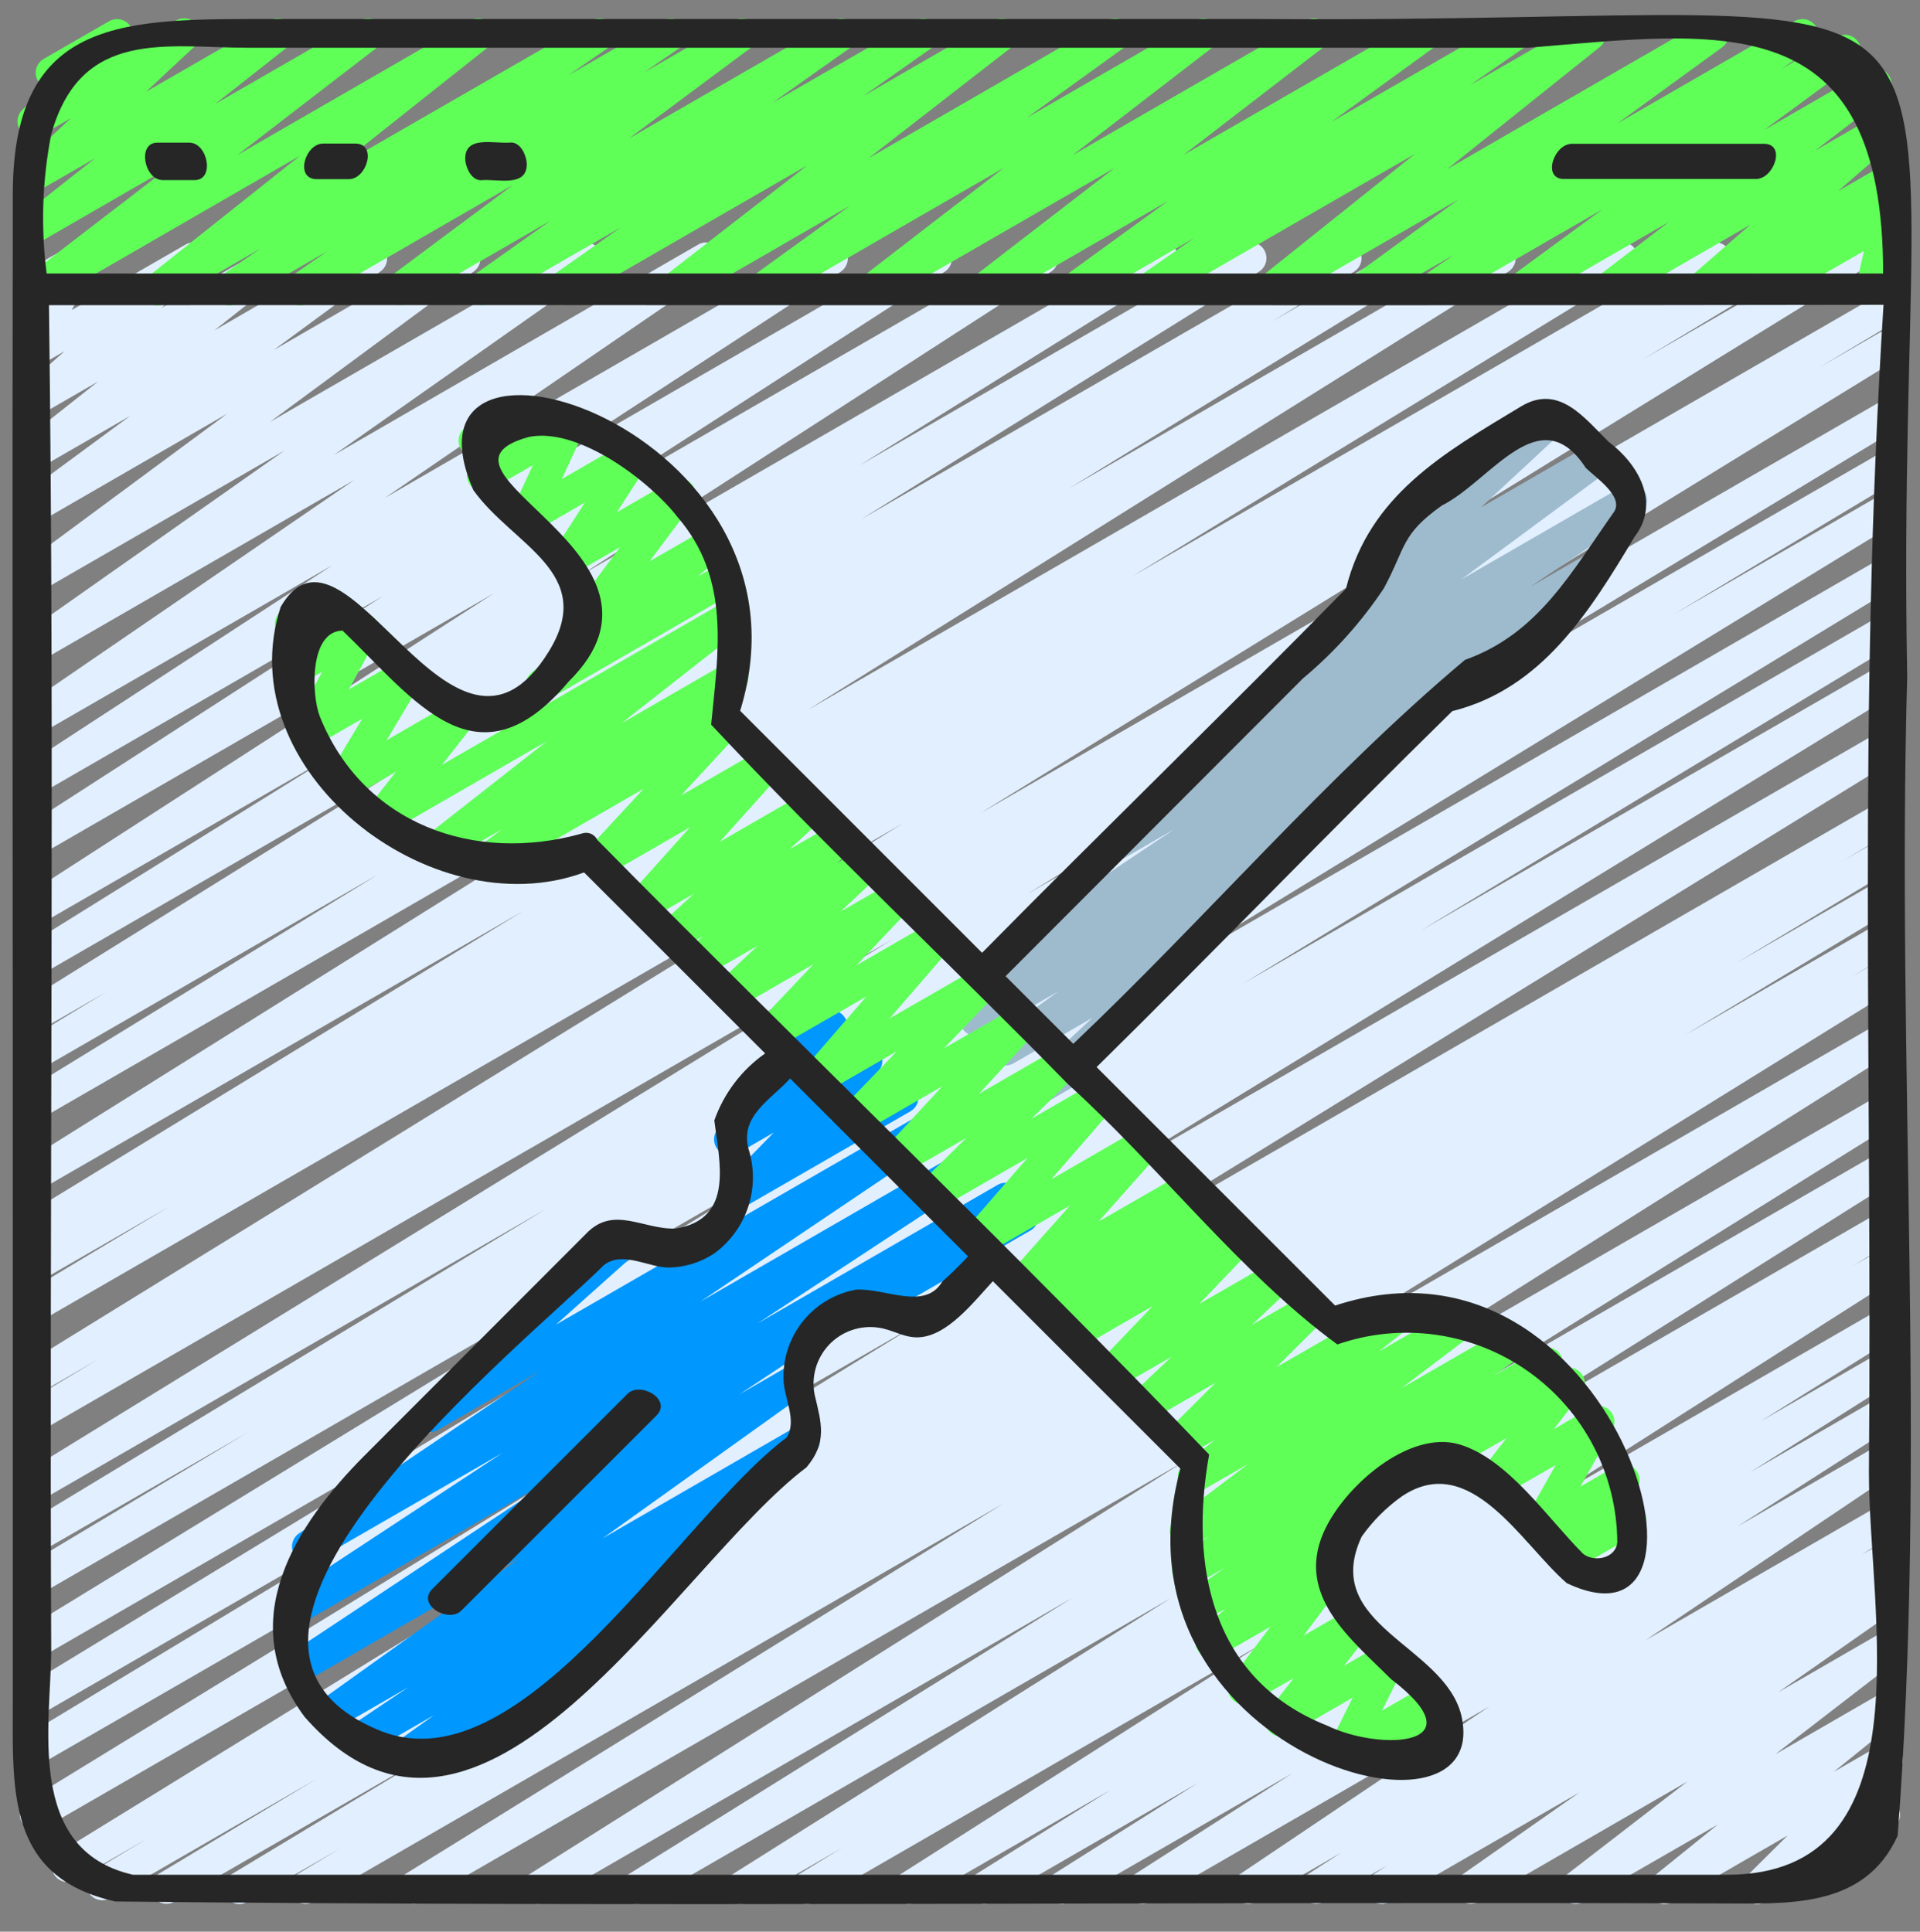
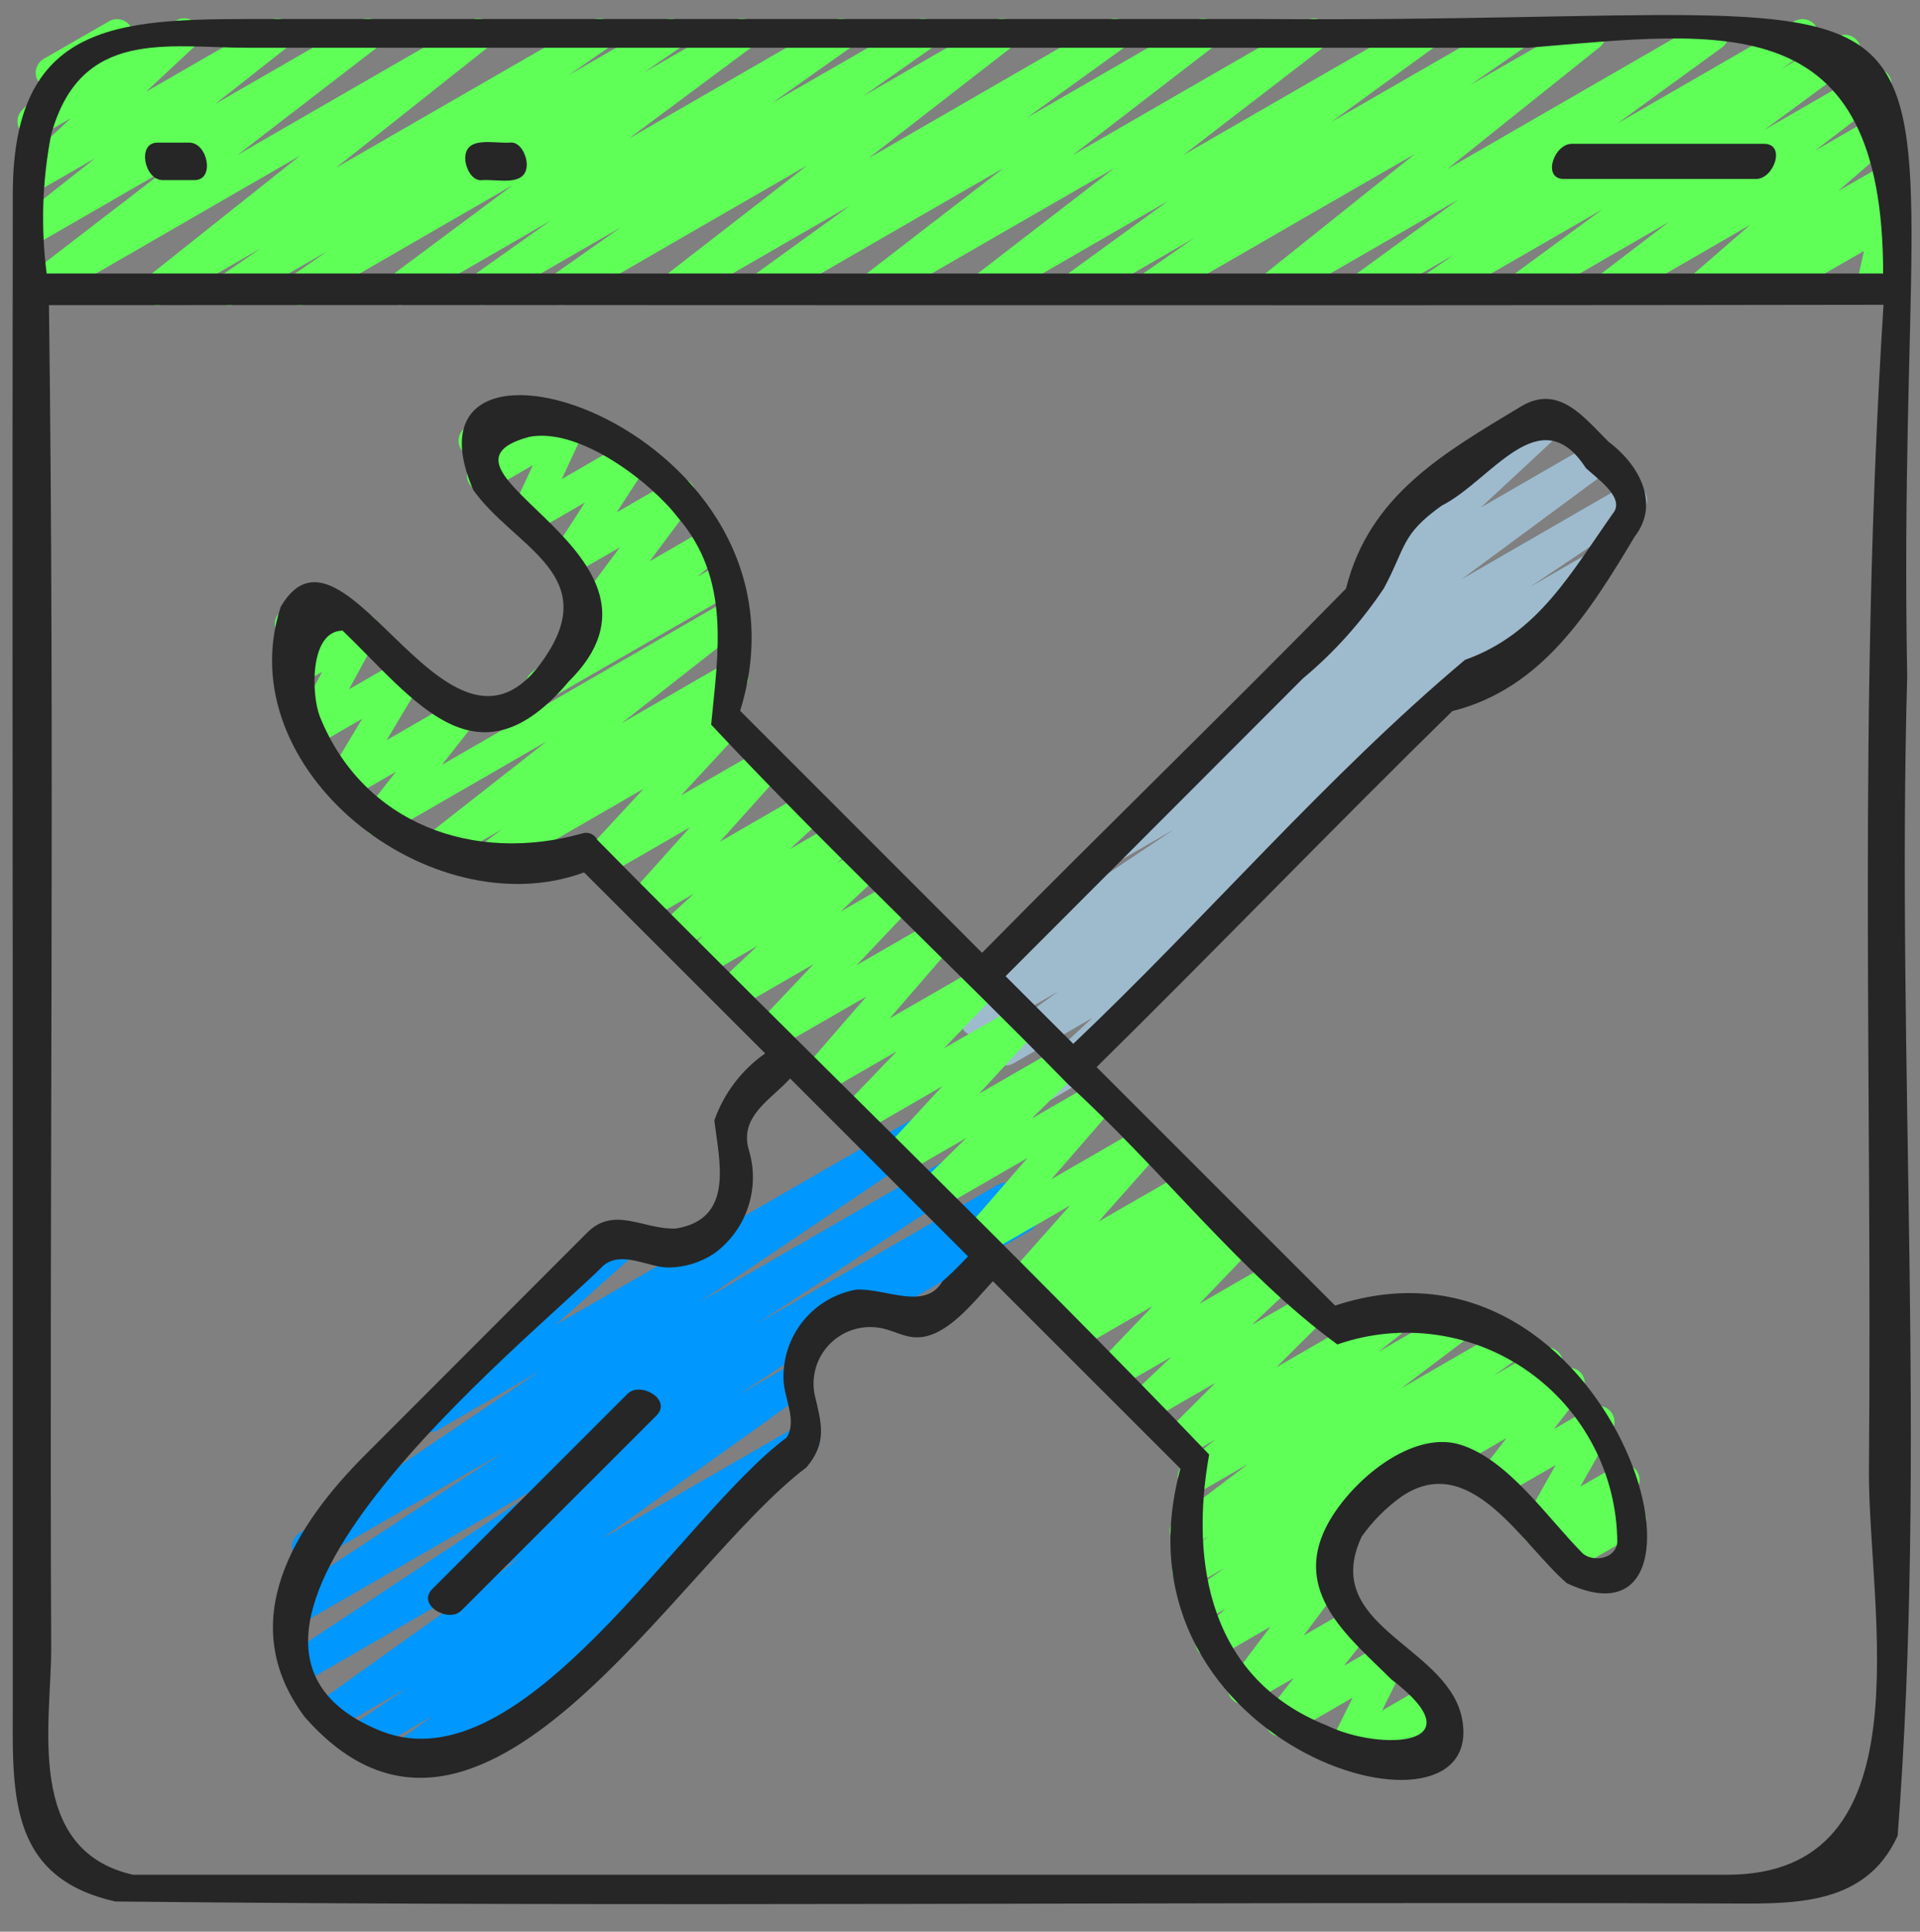
<svg xmlns="http://www.w3.org/2000/svg" width="160" height="161" viewBox="0 0 160 161" fill="none">
  <rect x="0" y="0" width="160" height="161" fill="#808080" stroke="none" />
-   <path d="M19.954 158.702C19.663 158.701 19.381 158.605 19.15 158.429C18.918 158.252 18.751 158.005 18.673 157.725C18.596 157.444 18.612 157.146 18.72 156.876C18.827 156.606 19.02 156.378 19.269 156.228L36.869 145.612L14.504 158.516C14.2 158.678 13.846 158.717 13.514 158.624C13.183 158.531 12.9 158.313 12.725 158.017C12.55 157.72 12.497 157.367 12.577 157.032C12.656 156.697 12.862 156.406 13.152 156.22L26.421 148.246L9.157 158.217C8.854 158.379 8.499 158.418 8.167 158.325C7.836 158.232 7.553 158.015 7.379 157.718C7.204 157.421 7.151 157.069 7.23 156.734C7.31 156.399 7.516 156.107 7.805 155.921L12.24 153.254L6.288 156.7C5.985 156.867 5.628 156.91 5.294 156.82C4.96 156.729 4.674 156.512 4.497 156.214C4.32 155.917 4.265 155.562 4.345 155.225C4.425 154.888 4.633 154.595 4.925 154.409L76.584 110.278L3.629 152.396C3.326 152.563 2.97 152.606 2.635 152.516C2.301 152.425 2.015 152.208 1.838 151.91C1.661 151.613 1.607 151.258 1.687 150.921C1.767 150.584 1.975 150.291 2.266 150.105L70.21 108.457L3.41 147.022C3.107 147.192 2.748 147.235 2.413 147.144C2.077 147.053 1.79 146.835 1.613 146.535C1.436 146.235 1.384 145.878 1.466 145.541C1.549 145.203 1.761 144.91 2.056 144.726L41.6 120.838L3.41 142.884C3.108 143.041 2.757 143.076 2.429 142.983C2.101 142.889 1.822 142.674 1.648 142.38C1.474 142.087 1.419 141.738 1.495 141.406C1.57 141.074 1.77 140.783 2.053 140.593L56.41 107.526L3.41 138.134C3.107 138.307 2.747 138.354 2.409 138.265C2.071 138.175 1.782 137.957 1.603 137.656C1.425 137.355 1.372 136.996 1.456 136.657C1.539 136.317 1.753 136.024 2.05 135.841L66.776 96.252L3.408 132.838C3.103 133.018 2.739 133.068 2.397 132.98C2.055 132.891 1.762 132.67 1.582 132.365C1.403 132.06 1.352 131.697 1.441 131.354C1.53 131.012 1.751 130.719 2.056 130.54L20.642 119.39L3.408 129.337C3.106 129.486 2.76 129.515 2.438 129.419C2.116 129.324 1.842 129.11 1.67 128.821C1.499 128.531 1.443 128.188 1.514 127.86C1.585 127.531 1.778 127.242 2.053 127.049L45.52 100.75L3.408 125.054C3.105 125.222 2.748 125.265 2.414 125.174C2.08 125.084 1.794 124.867 1.617 124.569C1.44 124.271 1.385 123.917 1.465 123.58C1.545 123.243 1.753 122.95 2.045 122.764L74.4 78.276L3.405 119.265C3.101 119.431 2.744 119.473 2.41 119.38C2.076 119.288 1.791 119.069 1.615 118.77C1.44 118.471 1.388 118.116 1.47 117.779C1.552 117.442 1.762 117.151 2.056 116.966L8.282 113.233L3.405 116.057C3.255 116.147 3.088 116.206 2.915 116.231C2.742 116.256 2.565 116.247 2.395 116.204C2.226 116.161 2.066 116.085 1.926 115.981C1.785 115.876 1.667 115.745 1.577 115.594C1.396 115.29 1.343 114.927 1.43 114.584C1.517 114.242 1.736 113.947 2.04 113.766L75.272 68.606L3.405 110.094C3.102 110.257 2.747 110.296 2.415 110.203C2.084 110.11 1.801 109.892 1.627 109.595C1.452 109.299 1.399 108.946 1.478 108.611C1.558 108.276 1.764 107.985 2.053 107.798L14.104 100.564L3.405 106.737C3.102 106.895 2.75 106.93 2.421 106.836C2.093 106.741 1.813 106.524 1.64 106.23C1.467 105.935 1.413 105.585 1.491 105.252C1.568 104.919 1.77 104.629 2.056 104.441L3.722 103.441L3.402 103.622C3.1 103.784 2.746 103.823 2.416 103.731C2.085 103.638 1.803 103.422 1.627 103.127C1.452 102.832 1.398 102.48 1.475 102.146C1.552 101.812 1.755 101.52 2.042 101.332L43.613 75.924L3.402 99.137C3.1 99.311 2.741 99.36 2.402 99.273C2.064 99.185 1.774 98.968 1.594 98.669C1.414 98.369 1.358 98.011 1.44 97.671C1.521 97.331 1.733 97.037 2.029 96.852L60.397 60.342L3.402 93.246C3.099 93.414 2.743 93.457 2.409 93.366C2.074 93.276 1.788 93.059 1.611 92.761C1.434 92.463 1.38 92.109 1.46 91.772C1.54 91.435 1.748 91.142 2.04 90.956L31.533 72.868L3.4 89.108C3.096 89.272 2.741 89.313 2.408 89.222C2.075 89.13 1.791 88.912 1.615 88.615C1.44 88.318 1.386 87.965 1.465 87.629C1.545 87.293 1.752 87.001 2.042 86.814L8.872 82.665L3.4 85.825C3.25 85.915 3.083 85.974 2.91 86C2.737 86.026 2.56 86.017 2.39 85.974C2.22 85.932 2.06 85.856 1.92 85.752C1.779 85.647 1.66 85.516 1.57 85.366C1.48 85.216 1.421 85.049 1.395 84.876C1.37 84.703 1.378 84.526 1.421 84.357C1.463 84.187 1.539 84.027 1.643 83.886C1.748 83.746 1.879 83.627 2.029 83.537L35.2 62.897L3.4 81.252C3.096 81.433 2.733 81.487 2.39 81.401C2.047 81.315 1.752 81.096 1.57 80.793C1.389 80.49 1.335 80.126 1.421 79.783C1.507 79.44 1.726 79.145 2.029 78.964L28 62.801L3.397 77.001C3.096 77.172 2.74 77.22 2.404 77.133C2.069 77.047 1.78 76.833 1.6 76.537C1.419 76.241 1.361 75.887 1.437 75.549C1.513 75.211 1.718 74.916 2.008 74.726L41.16 49.449L3.397 71.246C3.096 71.418 2.74 71.465 2.404 71.379C2.069 71.292 1.78 71.078 1.6 70.782C1.419 70.487 1.361 70.132 1.437 69.794C1.513 69.456 1.718 69.161 2.008 68.972L31.906 49.684L3.397 66.142C3.096 66.317 2.739 66.368 2.401 66.283C2.064 66.198 1.773 65.984 1.591 65.687C1.408 65.391 1.35 65.034 1.427 64.695C1.503 64.355 1.71 64.059 2.002 63.87L27.733 47.089L3.394 61.132C3.096 61.297 2.746 61.343 2.416 61.258C2.085 61.173 1.8 60.965 1.618 60.677C1.436 60.388 1.372 60.041 1.439 59.706C1.505 59.372 1.697 59.075 1.976 58.878L29.538 39.998L3.405 55.092C3.108 55.265 2.755 55.317 2.42 55.236C2.085 55.156 1.794 54.948 1.609 54.658C1.424 54.368 1.358 54.017 1.425 53.679C1.492 53.342 1.688 53.043 1.97 52.846L23.704 37.558L3.392 49.278C3.096 49.449 2.747 49.5 2.415 49.421C2.084 49.342 1.795 49.138 1.608 48.853C1.422 48.567 1.352 48.221 1.413 47.886C1.474 47.55 1.661 47.251 1.936 47.049L18.933 34.481L3.392 43.457C3.097 43.622 2.751 43.669 2.422 43.589C2.094 43.508 1.809 43.306 1.624 43.023C1.439 42.741 1.368 42.398 1.426 42.065C1.484 41.733 1.666 41.434 1.936 41.23L10.856 34.657L3.389 38.966C3.098 39.129 2.756 39.177 2.431 39.101C2.107 39.024 1.822 38.828 1.635 38.552C1.447 38.276 1.37 37.94 1.418 37.61C1.467 37.28 1.637 36.98 1.896 36.769L8.173 31.798L3.389 34.561C3.103 34.726 2.766 34.78 2.442 34.711C2.119 34.642 1.833 34.455 1.64 34.187C1.447 33.919 1.36 33.588 1.396 33.26C1.433 32.931 1.59 32.628 1.837 32.409L5.384 29.27L3.389 30.417C3.139 30.561 2.85 30.62 2.563 30.586C2.277 30.552 2.01 30.425 1.801 30.226C1.593 30.027 1.454 29.766 1.407 29.481C1.36 29.197 1.406 28.905 1.538 28.649L3.581 24.678C3.283 24.688 2.991 24.598 2.751 24.422C2.51 24.246 2.336 23.995 2.255 23.708C2.174 23.422 2.191 23.116 2.304 22.841C2.417 22.565 2.618 22.335 2.877 22.188L6.034 20.382C6.284 20.239 6.573 20.18 6.859 20.214C7.144 20.249 7.411 20.375 7.62 20.573C7.828 20.772 7.966 21.032 8.014 21.316C8.062 21.6 8.017 21.892 7.885 22.148L5.981 25.844L15.466 20.382C15.752 20.22 16.088 20.168 16.409 20.238C16.73 20.308 17.014 20.494 17.207 20.761C17.399 21.027 17.486 21.355 17.452 21.682C17.417 22.009 17.263 22.311 17.018 22.532L13.466 25.665L22.634 20.382C22.926 20.216 23.269 20.166 23.596 20.241C23.922 20.317 24.208 20.513 24.397 20.79C24.586 21.067 24.663 21.405 24.614 21.737C24.564 22.069 24.392 22.369 24.13 22.58L17.866 27.537L30.272 20.382C30.567 20.217 30.913 20.17 31.241 20.25C31.569 20.331 31.855 20.533 32.039 20.816C32.224 21.098 32.295 21.441 32.237 21.774C32.179 22.107 31.997 22.405 31.728 22.609L22.8 29.182L38.05 20.382C38.345 20.217 38.692 20.17 39.02 20.25C39.348 20.331 39.633 20.533 39.818 20.816C40.003 21.098 40.074 21.441 40.016 21.774C39.958 22.107 39.776 22.405 39.506 22.609L22.501 35.166L48.133 20.382C48.431 20.209 48.784 20.157 49.118 20.237C49.453 20.318 49.744 20.525 49.929 20.816C50.115 21.106 50.181 21.457 50.113 21.794C50.046 22.132 49.85 22.431 49.568 22.628L27.834 37.918L58.213 20.366C58.511 20.206 58.858 20.165 59.185 20.25C59.511 20.336 59.793 20.543 59.974 20.829C60.154 21.115 60.219 21.459 60.155 21.79C60.092 22.122 59.905 22.418 59.632 22.617L32.061 41.505L68.677 20.366C68.977 20.201 69.329 20.157 69.661 20.245C69.992 20.332 70.277 20.544 70.456 20.836C70.636 21.128 70.696 21.478 70.624 21.813C70.553 22.148 70.355 22.442 70.072 22.636L44.381 39.401L77.357 20.364C77.657 20.201 78.009 20.159 78.339 20.248C78.669 20.336 78.952 20.548 79.131 20.84C79.309 21.131 79.368 21.48 79.297 21.814C79.225 22.148 79.028 22.442 78.746 22.636L48.821 41.945L86.202 20.364C86.503 20.196 86.857 20.15 87.19 20.238C87.523 20.325 87.81 20.537 87.99 20.831C88.17 21.125 88.229 21.476 88.155 21.813C88.082 22.149 87.881 22.444 87.594 22.636L48.45 47.913L96.184 20.361C96.487 20.186 96.846 20.138 97.184 20.225C97.522 20.313 97.813 20.53 97.993 20.829C98.173 21.129 98.228 21.487 98.146 21.827C98.065 22.167 97.853 22.461 97.557 22.646L71.584 38.817L103.538 20.361C103.841 20.186 104.2 20.138 104.539 20.225C104.877 20.313 105.167 20.53 105.347 20.829C105.527 21.129 105.583 21.487 105.501 21.827C105.42 22.167 105.208 22.461 104.912 22.646L71.752 43.284L111.466 20.358C111.77 20.185 112.13 20.138 112.468 20.228C112.806 20.317 113.095 20.536 113.273 20.837C113.452 21.137 113.505 21.496 113.421 21.835C113.338 22.175 113.124 22.468 112.826 22.652L106 26.796L117.154 20.358C117.457 20.199 117.808 20.162 118.137 20.254C118.466 20.347 118.747 20.562 118.922 20.855C119.096 21.149 119.152 21.498 119.077 21.832C119.001 22.165 118.801 22.456 118.517 22.646L89.066 40.718L124.322 20.356C124.625 20.186 124.981 20.141 125.315 20.23C125.65 20.318 125.937 20.534 126.116 20.83C126.295 21.127 126.351 21.482 126.273 21.819C126.195 22.156 125.989 22.45 125.698 22.638L67.312 59.172L134.528 20.356C134.831 20.188 135.187 20.145 135.522 20.235C135.856 20.326 136.142 20.543 136.319 20.841C136.496 21.138 136.55 21.493 136.47 21.83C136.39 22.167 136.182 22.46 135.89 22.646L94.349 48.038L142.301 20.353C142.605 20.19 142.959 20.151 143.291 20.244C143.622 20.337 143.905 20.555 144.08 20.852C144.254 21.148 144.308 21.501 144.228 21.836C144.148 22.171 143.942 22.462 143.653 22.649L142.018 23.63L147.698 20.353C148.002 20.184 148.36 20.14 148.696 20.231C149.032 20.322 149.319 20.541 149.496 20.84C149.672 21.14 149.725 21.497 149.642 21.835C149.56 22.172 149.348 22.465 149.053 22.649L136.858 29.982L153.517 20.366C153.82 20.196 154.178 20.15 154.514 20.239C154.85 20.328 155.138 20.545 155.316 20.844C155.494 21.142 155.549 21.498 155.469 21.837C155.388 22.175 155.179 22.468 154.885 22.654L81.685 67.785L156.586 24.54C156.891 24.36 157.255 24.309 157.597 24.398C157.767 24.442 157.926 24.519 158.066 24.625C158.205 24.73 158.323 24.862 158.412 25.013C158.501 25.164 158.559 25.331 158.583 25.504C158.607 25.678 158.597 25.854 158.553 26.024C158.509 26.193 158.432 26.352 158.327 26.492C158.221 26.632 158.089 26.749 157.938 26.838L151.589 30.636L156.586 27.75C156.89 27.583 157.246 27.54 157.58 27.63C157.914 27.721 158.2 27.938 158.377 28.235C158.555 28.533 158.609 28.888 158.529 29.225C158.449 29.562 158.241 29.855 157.949 30.041L85.6 74.516L156.586 33.54C156.891 33.36 157.254 33.308 157.597 33.396C157.94 33.484 158.233 33.704 158.413 34.009C158.593 34.313 158.645 34.677 158.557 35.019C158.469 35.362 158.248 35.656 157.944 35.836L114.477 62.132L156.586 37.825C156.89 37.662 157.245 37.623 157.576 37.716C157.908 37.809 158.19 38.027 158.365 38.324C158.54 38.62 158.593 38.973 158.513 39.308C158.434 39.643 158.228 39.934 157.938 40.121L139.466 51.212L156.597 41.321C156.901 41.148 157.26 41.101 157.598 41.19C157.936 41.28 158.226 41.498 158.404 41.799C158.582 42.1 158.635 42.459 158.552 42.798C158.468 43.138 158.255 43.431 157.957 43.614L93.2 83.214L156.586 46.62C156.89 46.455 157.245 46.414 157.578 46.506C157.911 46.597 158.195 46.815 158.371 47.112C158.547 47.409 158.6 47.763 158.521 48.099C158.441 48.434 158.234 48.726 157.944 48.913L103.586 81.982L156.586 51.372C156.89 51.207 157.245 51.166 157.578 51.258C157.911 51.349 158.195 51.567 158.371 51.864C158.547 52.161 158.6 52.515 158.521 52.85C158.441 53.186 158.234 53.478 157.944 53.665L118.322 77.604L156.586 55.51C156.891 55.33 157.254 55.277 157.597 55.364C157.94 55.452 158.234 55.671 158.414 55.976C158.595 56.28 158.648 56.643 158.56 56.986C158.473 57.329 158.253 57.623 157.949 57.804L90.064 99.404L156.586 61.004C156.889 60.844 157.24 60.807 157.569 60.9C157.898 60.992 158.179 61.207 158.354 61.501C158.528 61.794 158.584 62.144 158.509 62.477C158.433 62.81 158.233 63.102 157.949 63.292L86.274 107.441L156.586 66.846C156.891 66.667 157.255 66.616 157.597 66.705C157.767 66.749 157.926 66.826 158.066 66.931C158.205 67.037 158.323 67.169 158.412 67.32C158.501 67.471 158.559 67.637 158.583 67.811C158.607 67.984 158.597 68.161 158.553 68.33C158.509 68.5 158.432 68.659 158.327 68.799C158.221 68.939 158.089 69.056 157.938 69.145L153.464 71.812L156.586 70.009C156.89 69.84 157.248 69.796 157.584 69.887C157.92 69.978 158.207 70.197 158.384 70.496C158.56 70.796 158.613 71.153 158.53 71.491C158.448 71.829 158.236 72.121 157.941 72.305L144.656 80.286L156.586 73.401C156.89 73.232 157.248 73.188 157.584 73.279C157.92 73.37 158.207 73.588 158.384 73.888C158.56 74.188 158.613 74.545 158.53 74.883C158.448 75.221 158.236 75.513 157.941 75.697L140.354 86.302L156.586 76.934C156.89 76.765 157.248 76.721 157.584 76.812C157.92 76.903 158.207 77.122 158.384 77.421C158.56 77.721 158.613 78.078 158.53 78.416C158.448 78.754 158.236 79.046 157.941 79.23L154.288 81.425L156.586 80.092C156.888 79.93 157.241 79.891 157.571 79.983C157.901 80.074 158.183 80.289 158.359 80.583C158.534 80.877 158.591 81.227 158.515 81.561C158.44 81.895 158.239 82.187 157.954 82.377L108.088 113.273L156.586 85.273C156.889 85.104 157.245 85.058 157.579 85.147C157.914 85.236 158.201 85.451 158.38 85.748C158.559 86.044 158.615 86.399 158.537 86.736C158.459 87.074 158.253 87.368 157.962 87.556L103.317 122.036L156.586 91.284C156.889 91.117 157.244 91.074 157.577 91.164C157.91 91.254 158.196 91.47 158.373 91.766C158.551 92.062 158.606 92.415 158.529 92.751C158.451 93.088 158.246 93.381 157.957 93.569L120.954 116.625L156.586 96.057C156.888 95.896 157.239 95.857 157.569 95.947C157.898 96.038 158.18 96.251 158.356 96.544C158.533 96.836 158.59 97.185 158.517 97.519C158.444 97.853 158.245 98.145 157.962 98.337L121.333 121.404L156.586 101.049C156.89 100.881 157.246 100.838 157.58 100.929C157.914 101.019 158.2 101.236 158.377 101.534C158.555 101.832 158.609 102.187 158.529 102.524C158.449 102.861 158.241 103.153 157.949 103.34L154.384 105.524L156.586 104.254C156.887 104.091 157.24 104.05 157.57 104.14C157.901 104.229 158.184 104.442 158.362 104.735C158.539 105.028 158.597 105.378 158.524 105.712C158.451 106.047 158.252 106.34 157.968 106.532L127.8 125.758L156.6 109.14C156.902 108.976 157.255 108.935 157.586 109.026C157.917 109.116 158.2 109.33 158.377 109.625C158.554 109.919 158.611 110.27 158.536 110.604C158.46 110.939 158.259 111.232 157.973 111.422L146.714 118.465L156.6 112.758C156.902 112.589 157.258 112.544 157.593 112.632C157.927 112.721 158.215 112.936 158.393 113.233C158.572 113.53 158.629 113.884 158.551 114.222C158.473 114.559 158.267 114.853 157.976 115.041L145.845 122.705L156.6 116.497C156.9 116.336 157.251 116.296 157.58 116.386C157.909 116.476 158.191 116.688 158.368 116.979C158.545 117.271 158.604 117.619 158.533 117.952C158.461 118.285 158.265 118.579 157.984 118.772L144.762 127.241L156.6 120.406C156.899 120.233 157.254 120.182 157.59 120.266C157.926 120.35 158.216 120.56 158.4 120.854C158.583 121.148 158.645 121.501 158.572 121.84C158.499 122.178 158.298 122.475 158.01 122.668L137.141 136.7L156.608 125.465C156.908 125.302 157.26 125.26 157.59 125.349C157.92 125.438 158.203 125.65 158.381 125.941C158.56 126.233 158.619 126.582 158.548 126.916C158.476 127.25 158.279 127.544 157.997 127.737L155.146 129.582L156.608 128.737C156.909 128.562 157.266 128.512 157.604 128.597C157.941 128.682 158.232 128.895 158.414 129.192C158.596 129.489 158.655 129.845 158.578 130.184C158.501 130.524 158.295 130.82 158.002 131.009L156.72 131.844C157.023 131.702 157.368 131.679 157.687 131.78C158.006 131.881 158.276 132.099 158.442 132.389C158.608 132.68 158.659 133.022 158.585 133.348C158.51 133.674 158.316 133.961 158.04 134.15L148.186 141.044L156.586 136.193C156.879 136.029 157.222 135.982 157.548 136.06C157.874 136.138 158.159 136.335 158.345 136.614C158.532 136.892 158.607 137.231 158.555 137.562C158.504 137.893 158.329 138.193 158.066 138.401L147.933 146.22L156.589 141.222C156.879 141.059 157.22 141.01 157.545 141.085C157.869 141.16 158.154 141.354 158.343 141.629C158.531 141.903 158.61 142.239 158.564 142.569C158.518 142.899 158.35 143.199 158.093 143.412L152.81 147.678L156.589 145.5C156.87 145.342 157.198 145.291 157.513 145.356C157.828 145.421 158.109 145.598 158.303 145.854C158.498 146.11 158.594 146.428 158.573 146.749C158.552 147.07 158.416 147.373 158.189 147.601L154.722 151.046L156.384 150.086C156.688 149.927 157.043 149.891 157.373 149.987C157.704 150.083 157.984 150.303 158.156 150.6C158.328 150.898 158.379 151.251 158.297 151.585C158.215 151.919 158.007 152.208 157.717 152.393L147.104 158.526C146.823 158.684 146.495 158.735 146.18 158.67C145.865 158.605 145.584 158.428 145.389 158.172C145.194 157.916 145.099 157.598 145.12 157.277C145.141 156.956 145.277 156.653 145.504 156.425L148.97 152.982L139.37 158.526C139.08 158.693 138.738 158.744 138.411 158.67C138.085 158.595 137.799 158.401 137.609 158.125C137.419 157.85 137.34 157.513 137.387 157.181C137.434 156.85 137.605 156.549 137.864 156.337L143.146 152.07L131.952 158.516C131.659 158.679 131.316 158.727 130.99 158.649C130.664 158.571 130.379 158.373 130.193 158.095C130.006 157.816 129.931 157.478 129.983 157.147C130.035 156.815 130.209 156.516 130.472 156.308L140.605 148.489L123.24 158.516C122.943 158.678 122.596 158.723 122.268 158.639C121.94 158.555 121.656 158.35 121.474 158.064C121.292 157.779 121.225 157.435 121.287 157.103C121.349 156.77 121.535 156.473 121.808 156.273L131.632 149.385L115.813 158.516C115.513 158.686 115.158 158.734 114.823 158.648C114.488 158.562 114.2 158.35 114.019 158.056C113.838 157.761 113.778 157.408 113.852 157.071C113.926 156.733 114.128 156.438 114.416 156.246L115.608 155.47L110.328 158.516C110.027 158.679 109.676 158.72 109.346 158.631C109.016 158.543 108.732 158.331 108.554 158.039C108.376 157.748 108.316 157.399 108.388 157.065C108.459 156.731 108.656 156.437 108.938 156.244L111.786 154.401L104.658 158.516C104.36 158.681 104.009 158.726 103.678 158.64C103.348 158.554 103.062 158.345 102.882 158.055C102.701 157.766 102.638 157.418 102.706 157.083C102.774 156.748 102.968 156.453 103.248 156.257L124.122 142.222L95.898 158.516C95.598 158.681 95.245 158.724 94.913 158.636C94.581 158.547 94.296 158.334 94.117 158.041C93.939 157.748 93.88 157.397 93.953 157.062C94.027 156.727 94.227 156.432 94.512 156.241L107.733 147.772L89.122 158.516C88.821 158.681 88.467 158.724 88.135 158.635C87.802 158.546 87.517 158.332 87.339 158.037C87.161 157.743 87.104 157.391 87.179 157.055C87.254 156.719 87.457 156.426 87.744 156.236L99.842 148.593L82.666 158.516C82.364 158.685 82.008 158.73 81.674 158.641C81.339 158.553 81.052 158.337 80.873 158.041C80.694 157.744 80.638 157.39 80.716 157.052C80.793 156.715 81 156.421 81.29 156.233L92.552 149.182L76.384 158.516C76.082 158.684 75.728 158.729 75.394 158.641C75.06 158.553 74.773 158.339 74.594 158.044C74.415 157.749 74.357 157.396 74.432 157.059C74.508 156.722 74.712 156.428 75 156.238L105.165 137.014L67.922 158.516C67.619 158.697 67.255 158.75 66.913 158.663C66.57 158.576 66.275 158.357 66.094 158.053C65.913 157.749 65.86 157.386 65.947 157.043C66.034 156.7 66.253 156.406 66.557 156.225L70.197 153.996L62.365 158.529C62.063 158.695 61.71 158.738 61.377 158.648C61.045 158.559 60.76 158.345 60.582 158.05C60.404 157.756 60.346 157.404 60.422 157.068C60.497 156.732 60.7 156.439 60.986 156.249L97.6 133.182L53.722 158.516C53.42 158.69 53.06 158.739 52.722 158.651C52.384 158.564 52.094 158.347 51.914 158.047C51.734 157.748 51.678 157.39 51.76 157.05C51.841 156.71 52.053 156.416 52.349 156.23L89.354 133.182L45.453 158.516C45.152 158.681 44.798 158.724 44.465 158.635C44.133 158.546 43.848 158.332 43.67 158.037C43.492 157.743 43.434 157.391 43.51 157.055C43.585 156.719 43.788 156.426 44.074 156.236L98.722 121.782L35.082 158.516C34.781 158.677 34.428 158.716 34.098 158.624C33.768 158.533 33.486 158.318 33.31 158.024C33.134 157.731 33.078 157.38 33.154 157.046C33.229 156.712 33.43 156.42 33.714 156.23L83.608 125.318L26.104 158.516C25.8 158.685 25.442 158.729 25.106 158.638C24.77 158.547 24.483 158.328 24.307 158.028C24.13 157.729 24.077 157.372 24.16 157.034C24.242 156.696 24.454 156.404 24.749 156.22L28.328 154.068L20.621 158.516C20.419 158.635 20.189 158.7 19.954 158.702Z" fill="#E1EFFF" />
  <path d="M3.047 25.449C2.766 25.452 2.492 25.366 2.263 25.203C2.033 25.041 1.861 24.81 1.771 24.544C1.681 24.277 1.677 23.99 1.76 23.721C1.843 23.453 2.009 23.218 2.234 23.049L13.911 14.068L3.413 20.129C3.121 20.296 2.777 20.347 2.45 20.271C2.122 20.195 1.835 19.999 1.647 19.721C1.458 19.443 1.381 19.104 1.432 18.771C1.482 18.439 1.656 18.138 1.919 17.929L7.938 13.182L3.405 15.793C3.121 15.963 2.783 16.021 2.459 15.956C2.134 15.891 1.845 15.708 1.648 15.442C1.451 15.176 1.36 14.846 1.393 14.517C1.426 14.187 1.58 13.882 1.826 13.66L5.906 9.849L3.466 11.262C3.188 11.427 2.859 11.485 2.541 11.425C2.223 11.366 1.938 11.192 1.738 10.938C1.538 10.683 1.438 10.365 1.456 10.042C1.473 9.719 1.608 9.413 1.834 9.182L3.701 7.27C3.469 7.151 3.279 6.965 3.154 6.737C2.976 6.432 2.927 6.069 3.016 5.728C3.106 5.386 3.327 5.094 3.631 4.916L9.095 1.769C9.374 1.61 9.7 1.557 10.014 1.619C10.328 1.681 10.61 1.854 10.807 2.106C11.004 2.359 11.104 2.674 11.088 2.994C11.072 3.314 10.941 3.617 10.719 3.849L10.413 4.166L14.666 1.716C14.95 1.546 15.287 1.487 15.612 1.552C15.937 1.617 16.226 1.8 16.422 2.067C16.619 2.333 16.71 2.663 16.677 2.992C16.645 3.321 16.49 3.627 16.245 3.849L12.167 7.649L22.461 1.716C22.752 1.547 23.097 1.494 23.425 1.569C23.754 1.644 24.042 1.84 24.231 2.118C24.422 2.396 24.501 2.736 24.452 3.069C24.402 3.403 24.228 3.705 23.965 3.916L17.941 8.662L29.986 1.716C30.279 1.547 30.625 1.497 30.954 1.574C31.282 1.651 31.57 1.85 31.758 2.13C31.946 2.411 32.02 2.752 31.966 3.086C31.912 3.419 31.733 3.72 31.466 3.926L19.789 12.916L39.199 1.716C39.491 1.546 39.835 1.493 40.164 1.568C40.493 1.642 40.781 1.839 40.971 2.117C41.161 2.395 41.238 2.735 41.188 3.069C41.137 3.402 40.962 3.703 40.698 3.913L27.999 13.982L49.287 1.716C49.586 1.542 49.939 1.491 50.274 1.573C50.609 1.654 50.9 1.863 51.084 2.154C51.269 2.445 51.333 2.797 51.264 3.135C51.195 3.473 50.998 3.771 50.714 3.966L47.375 6.268L55.261 1.716C55.558 1.552 55.907 1.508 56.236 1.592C56.566 1.677 56.85 1.884 57.031 2.172C57.213 2.459 57.278 2.805 57.213 3.138C57.148 3.472 56.958 3.768 56.682 3.966L53.653 6.049L61.165 1.716C61.459 1.548 61.806 1.499 62.136 1.578C62.465 1.658 62.752 1.859 62.938 2.143C63.124 2.426 63.195 2.769 63.137 3.103C63.079 3.437 62.897 3.736 62.626 3.94L52.402 11.55L69.453 1.716C69.749 1.551 70.097 1.505 70.426 1.587C70.755 1.67 71.04 1.875 71.224 2.16C71.407 2.446 71.474 2.791 71.412 3.124C71.35 3.458 71.164 3.755 70.89 3.956L64.375 8.566L76.266 1.716C76.563 1.553 76.91 1.509 77.238 1.592C77.566 1.676 77.85 1.881 78.032 2.167C78.214 2.452 78.281 2.796 78.219 3.128C78.157 3.461 77.971 3.758 77.698 3.958L71.938 8.009L82.831 1.716C83.124 1.553 83.466 1.506 83.791 1.584C84.117 1.661 84.4 1.859 84.587 2.136C84.774 2.414 84.849 2.751 84.799 3.082C84.748 3.412 84.575 3.712 84.314 3.921L72.386 13.182L92.247 1.716C92.543 1.546 92.893 1.496 93.225 1.576C93.556 1.656 93.844 1.861 94.03 2.147C94.216 2.433 94.284 2.78 94.222 3.115C94.16 3.451 93.971 3.75 93.695 3.95L85.573 9.817L99.597 1.716C99.889 1.552 100.233 1.504 100.559 1.582C100.884 1.66 101.169 1.858 101.356 2.137C101.542 2.415 101.617 2.753 101.566 3.085C101.514 3.416 101.339 3.715 101.077 3.924L89.389 12.929L108.826 1.716C109.118 1.552 109.462 1.504 109.788 1.582C110.114 1.66 110.398 1.858 110.585 2.137C110.772 2.415 110.847 2.753 110.795 3.085C110.743 3.416 110.569 3.715 110.306 3.924L98.621 12.916L118.055 1.716C118.351 1.551 118.698 1.505 119.026 1.587C119.354 1.668 119.638 1.871 119.822 2.155C120.006 2.439 120.076 2.781 120.016 3.114C119.957 3.447 119.774 3.745 119.503 3.948L110.933 10.172L125.599 1.716C125.896 1.555 126.243 1.512 126.57 1.597C126.897 1.682 127.179 1.888 127.36 2.173C127.541 2.458 127.607 2.801 127.545 3.133C127.483 3.465 127.298 3.761 127.026 3.961L122.498 7.1L131.834 1.716C132.124 1.557 132.463 1.512 132.784 1.589C133.105 1.667 133.386 1.86 133.573 2.133C133.76 2.405 133.838 2.738 133.794 3.065C133.75 3.393 133.585 3.692 133.333 3.905L120.586 14.102L142.055 1.716C142.351 1.547 142.699 1.499 143.03 1.579C143.36 1.659 143.647 1.863 143.833 2.148C144.018 2.433 144.087 2.778 144.027 3.113C143.966 3.447 143.78 3.746 143.506 3.948L134.797 10.284L149.546 1.766C149.844 1.596 150.197 1.547 150.53 1.63C150.864 1.713 151.152 1.922 151.335 2.212C151.519 2.503 151.583 2.853 151.514 3.19C151.446 3.527 151.25 3.824 150.967 4.02L148.439 5.753L153.087 3.07C153.382 2.905 153.729 2.858 154.057 2.938C154.385 3.019 154.67 3.221 154.855 3.504C155.04 3.786 155.111 4.129 155.053 4.462C154.995 4.795 154.813 5.093 154.543 5.297L146.999 10.846L155.626 5.868C155.919 5.698 156.266 5.647 156.596 5.724C156.926 5.801 157.214 6 157.402 6.282C157.59 6.564 157.664 6.906 157.608 7.24C157.553 7.575 157.372 7.875 157.103 8.081L151.237 12.566L156.57 9.484C156.857 9.322 157.194 9.272 157.515 9.343C157.837 9.415 158.12 9.603 158.312 9.871C158.503 10.139 158.588 10.469 158.55 10.796C158.513 11.123 158.356 11.425 158.109 11.644L153.178 15.926L156.61 13.948C156.894 13.797 157.222 13.754 157.534 13.826C157.847 13.899 158.123 14.081 158.312 14.34C158.501 14.6 158.59 14.918 158.563 15.238C158.536 15.558 158.395 15.857 158.165 16.081L157.255 16.881C157.553 16.885 157.843 16.978 158.087 17.148C158.297 17.3 158.457 17.511 158.548 17.754C158.639 17.996 158.658 18.26 158.602 18.513L157.818 22.012C158.099 22.12 158.334 22.323 158.482 22.585C158.658 22.891 158.705 23.254 158.614 23.595C158.522 23.936 158.3 24.227 157.994 24.404L156.661 25.172C156.436 25.301 156.179 25.363 155.921 25.348C155.662 25.334 155.413 25.245 155.205 25.092C154.996 24.938 154.836 24.728 154.746 24.485C154.655 24.243 154.636 23.979 154.693 23.726L155.333 20.916L147.917 25.182C147.633 25.332 147.305 25.376 146.992 25.303C146.68 25.231 146.404 25.049 146.215 24.79C146.026 24.53 145.937 24.211 145.964 23.892C145.991 23.572 146.132 23.273 146.362 23.049L146.695 22.75L142.453 25.182C142.166 25.344 141.829 25.394 141.508 25.323C141.186 25.251 140.902 25.063 140.711 24.795C140.52 24.526 140.435 24.197 140.472 23.87C140.51 23.542 140.667 23.24 140.914 23.022L145.847 18.74L134.679 25.201C134.386 25.37 134.039 25.422 133.71 25.345C133.38 25.268 133.091 25.068 132.903 24.787C132.715 24.505 132.642 24.162 132.697 23.828C132.753 23.494 132.933 23.193 133.202 22.988L139.069 18.505L127.466 25.204C127.171 25.369 126.825 25.416 126.497 25.335C126.169 25.255 125.883 25.053 125.698 24.77C125.513 24.487 125.443 24.145 125.501 23.812C125.558 23.479 125.741 23.181 126.01 22.977L133.541 17.449L120.074 25.209C119.776 25.379 119.423 25.428 119.09 25.345C118.756 25.262 118.468 25.053 118.285 24.763C118.101 24.472 118.037 24.122 118.106 23.785C118.174 23.449 118.37 23.151 118.653 22.956L121.175 21.225L114.271 25.212C113.976 25.38 113.627 25.428 113.297 25.348C112.967 25.268 112.679 25.064 112.494 24.779C112.309 24.494 112.24 24.149 112.3 23.815C112.361 23.48 112.547 23.181 112.821 22.98L121.543 16.628L106.666 25.214C106.375 25.383 106.031 25.435 105.703 25.36C105.375 25.286 105.088 25.09 104.898 24.813C104.708 24.535 104.63 24.197 104.68 23.864C104.729 23.531 104.902 23.23 105.165 23.02L117.919 12.825L96.439 25.222C96.142 25.389 95.792 25.434 95.462 25.351C95.132 25.267 94.846 25.06 94.663 24.773C94.481 24.485 94.415 24.138 94.48 23.804C94.545 23.47 94.736 23.173 95.013 22.974L99.53 19.83L90.197 25.225C89.901 25.393 89.553 25.442 89.222 25.361C88.892 25.281 88.605 25.078 88.419 24.793C88.234 24.508 88.165 24.162 88.226 23.828C88.286 23.493 88.472 23.195 88.746 22.993L97.333 16.756L82.666 25.228C82.374 25.391 82.03 25.439 81.704 25.361C81.378 25.283 81.094 25.085 80.907 24.807C80.72 24.528 80.645 24.19 80.697 23.859C80.749 23.527 80.924 23.228 81.186 23.02L92.863 14.014L73.41 25.233C73.118 25.397 72.774 25.444 72.448 25.366C72.122 25.288 71.838 25.09 71.651 24.812C71.464 24.534 71.389 24.195 71.441 23.864C71.493 23.533 71.668 23.233 71.93 23.025L83.618 14.012L64.17 25.238C63.874 25.408 63.524 25.458 63.193 25.378C62.861 25.297 62.573 25.093 62.387 24.807C62.202 24.521 62.133 24.174 62.195 23.839C62.258 23.503 62.446 23.204 62.722 23.004L70.845 17.137L56.818 25.236C56.529 25.38 56.197 25.415 55.885 25.334C55.572 25.252 55.299 25.06 55.118 24.793C54.936 24.525 54.858 24.201 54.897 23.88C54.937 23.56 55.092 23.264 55.333 23.049L67.261 13.79L47.391 25.257C47.094 25.425 46.744 25.474 46.412 25.391C46.08 25.309 45.793 25.102 45.609 24.814C45.425 24.526 45.359 24.178 45.425 23.843C45.49 23.508 45.681 23.21 45.959 23.012L51.733 18.953L40.799 25.252C40.502 25.423 40.151 25.473 39.818 25.392C39.485 25.311 39.196 25.105 39.011 24.816C38.826 24.527 38.759 24.179 38.825 23.842C38.89 23.506 39.082 23.207 39.362 23.009L45.879 18.393L34.002 25.254C33.707 25.426 33.358 25.478 33.026 25.4C32.695 25.322 32.405 25.12 32.218 24.835C32.03 24.55 31.959 24.204 32.019 23.869C32.078 23.533 32.264 23.233 32.538 23.03L42.759 15.412L25.706 25.26C25.407 25.436 25.052 25.49 24.714 25.409C24.377 25.328 24.085 25.118 23.899 24.825C23.714 24.532 23.65 24.177 23.722 23.838C23.793 23.498 23.994 23.2 24.282 23.006L27.314 20.916L19.797 25.262C19.498 25.439 19.142 25.493 18.805 25.412C18.468 25.33 18.175 25.121 17.99 24.828C17.805 24.534 17.741 24.18 17.812 23.84C17.884 23.501 18.085 23.203 18.373 23.009L21.714 20.708L13.821 25.265C13.529 25.439 13.182 25.496 12.85 25.422C12.518 25.349 12.226 25.152 12.035 24.871C11.844 24.59 11.767 24.247 11.82 23.911C11.873 23.575 12.053 23.273 12.322 23.065L24.999 12.98L3.714 25.27C3.512 25.388 3.282 25.45 3.047 25.449Z" fill="#5FFF58" />
  <path d="M72.136 110.284C71.843 110.284 71.557 110.187 71.324 110.008C71.091 109.83 70.924 109.579 70.848 109.296C70.772 109.012 70.792 108.711 70.904 108.44C71.016 108.169 71.215 107.943 71.469 107.796L84.589 100.22C84.894 100.06 85.249 100.025 85.579 100.121C85.909 100.216 86.19 100.436 86.362 100.734C86.534 101.032 86.584 101.384 86.502 101.718C86.421 102.052 86.213 102.342 85.923 102.526L72.8 110.102C72.598 110.22 72.369 110.282 72.136 110.284Z" fill="#0097FE" />
  <path d="M33.513 147.823C33.23 147.823 32.955 147.733 32.726 147.567C32.498 147.401 32.328 147.166 32.242 146.897C32.155 146.627 32.157 146.338 32.246 146.07C32.335 145.801 32.507 145.568 32.737 145.404L36.163 142.953L30.435 146.249C30.136 146.423 29.781 146.473 29.445 146.39C29.109 146.306 28.819 146.095 28.636 145.801C28.452 145.508 28.39 145.154 28.463 144.816C28.536 144.478 28.737 144.181 29.025 143.988L34.043 140.609L27.854 144.183C27.559 144.344 27.215 144.389 26.889 144.308C26.562 144.226 26.279 144.024 26.096 143.743C25.912 143.461 25.841 143.121 25.898 142.79C25.954 142.458 26.134 142.16 26.401 141.956L43.379 129.807L25.403 140.191C25.104 140.356 24.752 140.4 24.422 140.313C24.091 140.227 23.806 140.016 23.625 139.726C23.445 139.435 23.384 139.086 23.454 138.751C23.523 138.416 23.719 138.121 24.001 137.927L46.958 122.713L24.801 135.513C24.501 135.676 24.15 135.718 23.821 135.631C23.491 135.543 23.207 135.332 23.028 135.042C22.849 134.751 22.788 134.403 22.858 134.07C22.928 133.736 23.123 133.441 23.403 133.247L41.907 121.073L26.371 130.036C26.223 130.129 26.058 130.191 25.885 130.22C25.712 130.249 25.535 130.244 25.365 130.204C25.194 130.165 25.033 130.093 24.89 129.991C24.748 129.889 24.627 129.76 24.534 129.612C24.441 129.463 24.379 129.298 24.35 129.125C24.321 128.953 24.326 128.776 24.366 128.605C24.405 128.435 24.477 128.274 24.579 128.131C24.681 127.989 24.81 127.867 24.958 127.775L45.03 114.249L36.47 119.191C36.185 119.353 35.849 119.404 35.529 119.334C35.208 119.265 34.924 119.079 34.731 118.813C34.539 118.548 34.451 118.22 34.485 117.894C34.519 117.567 34.672 117.265 34.915 117.044L46.915 106.311C46.764 106.006 46.734 105.654 46.834 105.329C46.933 105.003 47.153 104.727 47.449 104.559L51.63 102.143C51.913 101.992 52.242 101.949 52.554 102.021C52.867 102.094 53.143 102.276 53.332 102.535C53.521 102.795 53.61 103.113 53.583 103.433C53.556 103.753 53.415 104.052 53.185 104.276L46.321 110.409L77.022 92.703C77.321 92.537 77.672 92.493 78.002 92.578C78.333 92.664 78.618 92.873 78.799 93.163C78.98 93.452 79.043 93.8 78.975 94.135C78.906 94.47 78.713 94.765 78.433 94.961L58.355 108.492L80.222 95.871C80.523 95.691 80.882 95.636 81.223 95.719C81.564 95.802 81.858 96.016 82.042 96.314C82.226 96.613 82.285 96.972 82.207 97.313C82.128 97.655 81.918 97.952 81.622 98.14L63.107 110.316L83.129 98.759C83.429 98.585 83.785 98.534 84.122 98.619C84.458 98.703 84.749 98.915 84.931 99.21C85.114 99.505 85.174 99.86 85.1 100.199C85.025 100.538 84.821 100.834 84.531 101.025L61.598 116.225L65.758 113.825C66.054 113.663 66.4 113.619 66.727 113.702C67.053 113.784 67.337 113.988 67.52 114.271C67.703 114.554 67.771 114.896 67.712 115.228C67.653 115.56 67.47 115.857 67.201 116.06L50.214 128.217L66.326 118.916C66.625 118.746 66.978 118.697 67.312 118.781C67.646 118.866 67.934 119.075 68.117 119.367C68.299 119.659 68.362 120.01 68.291 120.347C68.221 120.684 68.023 120.98 67.739 121.175L59.377 126.804C59.568 126.828 59.751 126.895 59.914 126.998C60.077 127.101 60.215 127.239 60.318 127.401C60.503 127.689 60.571 128.037 60.507 128.373C60.443 128.709 60.252 129.007 59.974 129.207L51.419 135.34C51.644 135.457 51.829 135.637 51.953 135.857C52.13 136.163 52.178 136.527 52.087 136.868C51.996 137.21 51.773 137.501 51.467 137.679L34.187 147.652C33.982 147.768 33.749 147.826 33.513 147.823Z" fill="#0097FE" />
-   <path d="M61.466 100.721C61.203 100.722 60.946 100.644 60.727 100.499C60.508 100.354 60.337 100.148 60.234 99.905C60.133 99.663 60.104 99.396 60.154 99.138C60.203 98.88 60.327 98.642 60.511 98.454L64.482 94.391L61.501 96.116C61.226 96.273 60.905 96.327 60.594 96.269C60.283 96.21 60.003 96.044 59.804 95.799C59.605 95.553 59.499 95.245 59.506 94.929C59.513 94.613 59.632 94.31 59.842 94.073L65.778 87.441C65.63 87.138 65.603 86.79 65.702 86.467C65.801 86.144 66.019 85.871 66.311 85.703L68.623 84.369C68.897 84.214 69.218 84.161 69.527 84.219C69.837 84.278 70.115 84.444 70.314 84.689C70.513 84.933 70.619 85.24 70.613 85.555C70.607 85.87 70.49 86.172 70.282 86.409L67.391 89.641L71.527 87.257C71.806 87.096 72.134 87.042 72.45 87.104C72.766 87.165 73.048 87.34 73.246 87.594C73.444 87.848 73.543 88.165 73.525 88.486C73.507 88.808 73.373 89.112 73.148 89.343L69.183 93.404L74.581 90.289C74.885 90.13 75.24 90.094 75.57 90.19C75.9 90.286 76.181 90.506 76.353 90.803C76.525 91.101 76.575 91.454 76.494 91.788C76.412 92.122 76.204 92.411 75.914 92.596L62.133 100.54C61.931 100.659 61.7 100.722 61.466 100.721Z" fill="#0097FE" />
  <path d="M86.877 91.849C86.61 91.849 86.349 91.768 86.128 91.617C85.907 91.467 85.737 91.253 85.638 91.005C85.54 90.756 85.519 90.484 85.578 90.223C85.637 89.962 85.773 89.725 85.968 89.542L91.034 84.833L84.456 88.628C84.16 88.796 83.812 88.845 83.481 88.764C83.151 88.684 82.864 88.48 82.678 88.195C82.493 87.91 82.424 87.565 82.484 87.231C82.545 86.896 82.731 86.597 83.005 86.396L88.189 82.628L81.989 86.206C81.691 86.368 81.342 86.409 81.013 86.322C80.686 86.236 80.403 86.027 80.223 85.739C80.044 85.451 79.981 85.105 80.047 84.772C80.114 84.439 80.305 84.145 80.581 83.948L83.514 81.972L82.685 82.452C82.385 82.622 82.031 82.67 81.697 82.585C81.363 82.5 81.075 82.289 80.893 81.996C80.711 81.703 80.65 81.351 80.722 81.014C80.794 80.677 80.994 80.38 81.28 80.188L97.853 69.116L93.496 71.63C93.197 71.798 92.844 71.844 92.512 71.759C92.18 71.673 91.893 71.463 91.712 71.172C91.531 70.881 91.468 70.531 91.538 70.195C91.608 69.859 91.805 69.563 92.088 69.369L102.285 62.556C101.989 62.606 101.686 62.555 101.422 62.411C101.159 62.267 100.952 62.039 100.835 61.763C100.717 61.487 100.696 61.18 100.775 60.891C100.854 60.602 101.028 60.347 101.269 60.169L114.133 50.657C113.888 50.7 113.635 50.673 113.405 50.579C113.175 50.484 112.976 50.327 112.832 50.124C112.637 49.86 112.546 49.535 112.576 49.209C112.606 48.883 112.755 48.579 112.994 48.356L121.269 40.649C121.022 40.571 120.803 40.423 120.639 40.224C120.474 40.023 120.372 39.78 120.344 39.523C120.315 39.265 120.363 39.005 120.48 38.775C120.597 38.544 120.778 38.352 121.002 38.222L128.717 33.766C129.001 33.601 129.336 33.547 129.658 33.614C129.979 33.681 130.265 33.864 130.46 34.128C130.655 34.392 130.745 34.719 130.714 35.046C130.683 35.373 130.532 35.677 130.29 35.9L123.402 42.3L132.584 37.001C132.879 36.832 133.227 36.782 133.557 36.861C133.888 36.941 134.176 37.143 134.362 37.427C134.548 37.712 134.619 38.056 134.559 38.391C134.5 38.725 134.315 39.025 134.042 39.228L121.776 48.294L135.258 40.51C135.558 40.34 135.912 40.292 136.246 40.377C136.58 40.462 136.869 40.673 137.05 40.966C137.232 41.259 137.294 41.611 137.221 41.948C137.149 42.285 136.949 42.581 136.664 42.774L127.466 48.942L131.837 46.417C132.137 46.239 132.495 46.185 132.834 46.268C133.173 46.351 133.466 46.563 133.65 46.859C133.834 47.155 133.895 47.512 133.819 47.853C133.744 48.193 133.537 48.491 133.245 48.681L116.682 59.745C116.982 59.577 117.334 59.531 117.666 59.617C117.998 59.702 118.285 59.912 118.466 60.203C118.647 60.494 118.71 60.844 118.64 61.18C118.57 61.516 118.373 61.812 118.09 62.006L109.893 67.502C110.194 67.592 110.452 67.787 110.621 68.052C110.806 68.338 110.875 68.684 110.813 69.019C110.751 69.355 110.563 69.653 110.288 69.854L101.016 76.596C101.235 76.689 101.425 76.84 101.568 77.03C101.762 77.294 101.853 77.62 101.822 77.946C101.792 78.272 101.642 78.575 101.402 78.798L90.49 88.974C90.535 89.242 90.496 89.517 90.38 89.763C90.263 90.008 90.075 90.212 89.84 90.348L87.544 91.681C87.341 91.796 87.11 91.854 86.877 91.849Z" fill="#9EBBCE" />
  <path d="M130.401 131.089C130.153 131.089 129.911 131.02 129.7 130.89C129.489 130.76 129.319 130.573 129.208 130.352C129.098 130.13 129.051 129.883 129.073 129.636C129.095 129.389 129.186 129.154 129.334 128.956L130.164 127.868L128.801 128.649C128.548 128.795 128.254 128.854 127.964 128.817C127.674 128.78 127.404 128.648 127.196 128.443C126.989 128.237 126.854 127.969 126.813 127.68C126.773 127.39 126.828 127.096 126.972 126.841L129.638 122.105L124.958 124.806C124.691 124.959 124.379 125.014 124.076 124.963C123.772 124.912 123.496 124.757 123.293 124.526C123.091 124.294 122.975 123.999 122.965 123.692C122.955 123.384 123.051 123.083 123.238 122.838L125.545 119.852L120.537 122.742C120.385 122.839 120.215 122.904 120.038 122.933C119.861 122.962 119.679 122.955 119.504 122.912C119.33 122.869 119.166 122.792 119.022 122.684C118.878 122.576 118.757 122.44 118.667 122.284C118.577 122.129 118.52 121.956 118.498 121.778C118.476 121.599 118.491 121.418 118.541 121.246C118.591 121.073 118.676 120.912 118.79 120.773C118.903 120.634 119.044 120.519 119.204 120.436L130.073 114.161C130.34 114.007 130.653 113.95 130.957 114.001C131.261 114.051 131.539 114.206 131.742 114.438C131.945 114.67 132.061 114.966 132.071 115.274C132.081 115.582 131.984 115.884 131.796 116.129L129.486 119.113L132.537 117.353C132.79 117.206 133.085 117.146 133.375 117.184C133.666 117.221 133.936 117.352 134.144 117.558C134.352 117.764 134.487 118.033 134.527 118.323C134.567 118.614 134.511 118.909 134.366 119.164L131.7 123.9L134.633 122.209C134.9 122.055 135.212 121.998 135.516 122.048C135.821 122.098 136.098 122.252 136.302 122.484C136.505 122.716 136.622 123.011 136.632 123.319C136.643 123.627 136.546 123.929 136.358 124.174L135.473 125.332C135.76 125.247 136.068 125.261 136.346 125.372C136.624 125.484 136.857 125.685 137.006 125.945C137.182 126.251 137.23 126.614 137.138 126.955C137.047 127.296 136.824 127.587 136.518 127.764L131.065 130.913C130.863 131.03 130.634 131.091 130.401 131.089Z" fill="#5FFF58" />
  <path d="M116.824 148.017C116.48 148.017 116.15 147.884 115.901 147.646C115.692 147.448 115.553 147.186 115.505 146.902C115.457 146.617 115.502 146.324 115.635 146.068L116.144 145.089L112.677 147.084C112.429 147.229 112.141 147.29 111.855 147.259C111.57 147.227 111.302 147.103 111.092 146.907C110.882 146.711 110.742 146.452 110.691 146.169C110.64 145.886 110.682 145.594 110.811 145.337L112.72 141.492L107.411 144.553C107.143 144.707 106.83 144.763 106.526 144.711C106.221 144.66 105.944 144.505 105.741 144.272C105.539 144.039 105.423 143.743 105.414 143.434C105.406 143.126 105.504 142.824 105.693 142.58L107.805 139.868L104.32 141.878C104.054 142.031 103.744 142.087 103.442 142.038C103.139 141.988 102.863 141.836 102.66 141.607C102.456 141.378 102.338 141.086 102.325 140.78C102.312 140.474 102.404 140.172 102.587 139.926L105.867 135.582L101.619 138.033C101.332 138.197 100.995 138.249 100.672 138.178C100.35 138.108 100.065 137.92 99.872 137.652C99.68 137.383 99.594 137.053 99.632 136.725C99.669 136.397 99.827 136.094 100.075 135.876L102.125 134.078L100.389 135.081C100.092 135.246 99.744 135.291 99.415 135.207C99.086 135.123 98.801 134.917 98.619 134.631C98.436 134.344 98.37 133.999 98.434 133.666C98.497 133.332 98.685 133.035 98.96 132.836L102.075 130.668L99.675 132.046C99.377 132.215 99.027 132.263 98.695 132.181C98.364 132.098 98.076 131.892 97.893 131.604C97.709 131.316 97.643 130.968 97.708 130.633C97.773 130.297 97.965 130 98.243 129.801L100.755 128.036L99.48 128.772C99.186 128.939 98.841 128.988 98.512 128.91C98.183 128.832 97.897 128.632 97.71 128.351C97.523 128.069 97.45 127.728 97.505 127.395C97.561 127.061 97.74 126.762 98.008 126.556L104.003 122.022L100.144 124.249C99.852 124.416 99.508 124.467 99.181 124.391C98.854 124.316 98.567 124.119 98.378 123.841C98.189 123.563 98.112 123.224 98.163 122.892C98.214 122.559 98.388 122.258 98.651 122.049L101.291 119.969L98.856 121.374C98.576 121.53 98.249 121.58 97.936 121.514C97.622 121.449 97.342 121.272 97.148 121.017C96.954 120.763 96.858 120.446 96.878 120.126C96.897 119.807 97.032 119.505 97.256 119.276L101.299 115.244L95.864 118.382C95.58 118.558 95.24 118.621 94.912 118.558C94.584 118.495 94.291 118.312 94.092 118.043C93.893 117.775 93.802 117.442 93.837 117.11C93.871 116.777 94.03 116.47 94.28 116.249L97.619 113.086L93.155 115.665C92.877 115.826 92.551 115.881 92.236 115.82C91.921 115.759 91.638 115.587 91.44 115.335C91.241 115.083 91.141 114.768 91.156 114.447C91.171 114.127 91.301 113.823 91.523 113.59L96.056 108.86L89.899 112.414C89.611 112.579 89.272 112.63 88.948 112.557C88.624 112.485 88.339 112.295 88.148 112.024C87.957 111.752 87.874 111.42 87.915 111.091C87.957 110.762 88.119 110.46 88.371 110.244L89.259 109.494L87.811 110.326C87.522 110.493 87.182 110.546 86.857 110.475C86.532 110.404 86.245 110.213 86.053 109.941C85.861 109.669 85.778 109.335 85.82 109.004C85.862 108.674 86.026 108.371 86.28 108.156L87.109 107.457L85.728 108.257C85.454 108.416 85.132 108.471 84.82 108.414C84.509 108.357 84.228 108.191 84.028 107.946C83.827 107.7 83.721 107.391 83.728 107.075C83.734 106.758 83.854 106.454 84.064 106.217L89.173 100.47L82.051 104.582C81.778 104.741 81.457 104.798 81.146 104.742C80.835 104.686 80.553 104.522 80.352 104.278C80.151 104.035 80.043 103.727 80.048 103.411C80.052 103.095 80.168 102.791 80.376 102.553L85.619 96.513L78.24 100.78C77.959 100.94 77.63 100.992 77.314 100.927C76.997 100.863 76.715 100.685 76.519 100.428C76.323 100.171 76.228 99.852 76.25 99.529C76.272 99.207 76.411 98.904 76.64 98.676L80.533 94.838L75.32 97.847C75.044 98.003 74.722 98.056 74.41 97.996C74.099 97.937 73.819 97.768 73.621 97.52C73.422 97.272 73.319 96.962 73.329 96.645C73.339 96.328 73.461 96.025 73.675 95.79L78.523 90.537L71.856 94.388C71.578 94.549 71.251 94.603 70.935 94.542C70.62 94.481 70.337 94.308 70.139 94.055C69.941 93.801 69.841 93.485 69.858 93.164C69.874 92.843 70.006 92.539 70.229 92.308L74.733 87.623L68.613 91.153C68.341 91.309 68.022 91.363 67.713 91.306C67.404 91.249 67.125 91.085 66.925 90.843C66.725 90.601 66.617 90.296 66.62 89.982C66.623 89.668 66.737 89.365 66.941 89.126L72.195 83.06L64.789 87.326C64.512 87.485 64.187 87.539 63.874 87.478C63.56 87.417 63.279 87.246 63.081 86.996C62.883 86.745 62.782 86.432 62.795 86.113C62.809 85.794 62.936 85.49 63.155 85.257L67.792 80.361L61.467 84.017C61.183 84.19 60.844 84.25 60.518 84.186C60.191 84.123 59.901 83.939 59.703 83.672C59.505 83.405 59.414 83.073 59.447 82.743C59.481 82.412 59.638 82.105 59.885 81.884L63.125 78.836L58.792 81.337C58.505 81.503 58.166 81.555 57.841 81.484C57.517 81.413 57.231 81.224 57.039 80.953C56.847 80.683 56.763 80.35 56.803 80.02C56.843 79.691 57.005 79.388 57.256 79.172L58.589 78.028L56.619 79.164C56.335 79.322 56.003 79.371 55.686 79.302C55.368 79.233 55.087 79.05 54.895 78.788C54.702 78.526 54.612 78.203 54.642 77.879C54.671 77.556 54.817 77.254 55.053 77.031L57.824 74.489L54.091 76.641C53.816 76.798 53.495 76.852 53.184 76.794C52.874 76.736 52.594 76.569 52.394 76.324C52.195 76.078 52.09 75.77 52.096 75.454C52.103 75.138 52.222 74.835 52.432 74.599L57.499 68.951L50.453 73.017C50.177 73.177 49.852 73.233 49.538 73.174C49.224 73.115 48.942 72.945 48.742 72.695C48.543 72.446 48.44 72.133 48.452 71.814C48.464 71.494 48.59 71.19 48.808 70.956L53.635 65.74L41.067 72.999C40.772 73.166 40.425 73.215 40.096 73.136C39.766 73.056 39.48 72.855 39.293 72.572C39.107 72.288 39.036 71.945 39.094 71.611C39.152 71.278 39.335 70.978 39.605 70.775L41.84 69.111L36.851 71.99C36.559 72.155 36.216 72.204 35.889 72.127C35.563 72.051 35.278 71.854 35.09 71.576C34.902 71.298 34.826 70.96 34.877 70.629C34.927 70.297 35.101 69.997 35.363 69.788L45.557 61.788L32.2 69.5C31.932 69.655 31.618 69.711 31.312 69.66C31.007 69.608 30.729 69.452 30.526 69.218C30.323 68.984 30.208 68.687 30.201 68.377C30.194 68.067 30.294 67.765 30.485 67.521L32.995 64.321L29.101 66.569C28.846 66.717 28.548 66.776 28.255 66.736C27.962 66.696 27.691 66.56 27.484 66.35C27.277 66.139 27.145 65.866 27.11 65.573C27.075 65.279 27.139 64.983 27.291 64.729L30.179 59.91L26.331 62.132C26.079 62.276 25.788 62.335 25.5 62.298C25.212 62.262 24.944 62.133 24.737 61.931C24.529 61.728 24.393 61.464 24.349 61.177C24.305 60.891 24.356 60.598 24.493 60.343L26.845 55.996L24.925 57.102C24.675 57.248 24.383 57.308 24.095 57.273C23.807 57.238 23.539 57.11 23.33 56.908C23.122 56.707 22.984 56.443 22.939 56.157C22.894 55.87 22.943 55.577 23.08 55.321L24.147 53.332C23.862 53.312 23.591 53.2 23.374 53.015C23.157 52.829 23.006 52.578 22.942 52.3C22.878 52.022 22.905 51.73 23.019 51.469C23.134 51.207 23.329 50.989 23.576 50.846L26.651 49.068C26.901 48.922 27.193 48.862 27.481 48.897C27.769 48.932 28.037 49.06 28.246 49.262C28.455 49.463 28.592 49.727 28.637 50.014C28.682 50.3 28.633 50.593 28.496 50.849L27.632 52.462L29.6 51.316C29.852 51.172 30.143 51.113 30.431 51.149C30.718 51.186 30.986 51.315 31.194 51.517C31.402 51.719 31.538 51.984 31.582 52.27C31.626 52.557 31.575 52.85 31.437 53.105L29.085 57.452L33.301 55.017C33.557 54.87 33.854 54.812 34.146 54.852C34.438 54.892 34.709 55.027 34.916 55.237C35.123 55.447 35.254 55.72 35.29 56.012C35.325 56.305 35.263 56.601 35.112 56.855L32.219 61.689L37.632 58.564C37.9 58.409 38.214 58.352 38.519 58.403C38.825 58.454 39.103 58.61 39.306 58.843C39.509 59.077 39.624 59.374 39.632 59.684C39.64 59.993 39.54 60.296 39.349 60.54L36.835 63.74L60.488 50.087C60.78 49.922 61.123 49.873 61.45 49.95C61.776 50.026 62.061 50.223 62.249 50.501C62.436 50.779 62.513 51.117 62.462 51.448C62.411 51.78 62.238 52.08 61.976 52.289L51.779 60.289L60.355 55.34C60.649 55.168 60.998 55.116 61.33 55.194C61.662 55.272 61.952 55.474 62.139 55.759C62.326 56.044 62.398 56.39 62.338 56.725C62.279 57.061 62.093 57.361 61.819 57.564L59.576 59.23L59.936 59.025C60.212 58.867 60.536 58.812 60.849 58.872C61.161 58.931 61.442 59.1 61.641 59.349C61.84 59.598 61.943 59.909 61.932 60.228C61.921 60.546 61.797 60.849 61.581 61.084L56.749 66.302L63.387 62.476C63.661 62.319 63.982 62.265 64.293 62.323C64.604 62.381 64.884 62.548 65.083 62.793C65.282 63.038 65.388 63.347 65.381 63.663C65.374 63.979 65.255 64.282 65.045 64.519L59.979 70.164L67.011 66.103C67.295 65.942 67.627 65.891 67.946 65.96C68.265 66.028 68.548 66.211 68.741 66.474C68.934 66.737 69.024 67.061 68.994 67.385C68.964 67.71 68.817 68.013 68.579 68.236L65.805 70.78L69.539 68.625C69.826 68.46 70.165 68.407 70.49 68.478C70.814 68.549 71.1 68.738 71.292 69.009C71.484 69.28 71.568 69.612 71.528 69.942C71.488 70.271 71.326 70.574 71.075 70.79L69.741 71.934L71.709 70.799C71.993 70.626 72.332 70.565 72.658 70.629C72.985 70.693 73.275 70.877 73.473 71.144C73.671 71.411 73.762 71.742 73.729 72.073C73.695 72.404 73.539 72.71 73.291 72.932L70.051 75.977L74.384 73.478C74.661 73.318 74.987 73.263 75.302 73.323C75.616 73.383 75.899 73.554 76.097 73.805C76.296 74.056 76.398 74.371 76.384 74.691C76.37 75.011 76.241 75.315 76.021 75.548L71.379 80.447L77.709 76.796C77.982 76.64 78.301 76.586 78.61 76.643C78.919 76.7 79.198 76.864 79.398 77.106C79.598 77.348 79.706 77.653 79.703 77.967C79.7 78.281 79.586 78.584 79.381 78.823L74.133 84.884L81.539 80.617C81.817 80.458 82.142 80.405 82.457 80.467C82.771 80.528 83.052 80.701 83.249 80.953C83.447 81.205 83.547 81.52 83.531 81.839C83.516 82.159 83.386 82.463 83.165 82.695L78.667 87.372L84.784 83.849C85.06 83.691 85.384 83.636 85.697 83.696C86.009 83.755 86.29 83.924 86.489 84.173C86.688 84.422 86.791 84.733 86.78 85.052C86.769 85.37 86.645 85.673 86.429 85.908L81.581 91.161L88.248 87.311C88.529 87.151 88.858 87.098 89.175 87.163C89.491 87.228 89.773 87.405 89.969 87.662C90.165 87.919 90.26 88.239 90.238 88.561C90.216 88.883 90.077 89.187 89.848 89.415L85.963 93.236L91.176 90.225C91.449 90.066 91.77 90.01 92.081 90.066C92.392 90.121 92.673 90.286 92.874 90.529C93.076 90.773 93.183 91.08 93.179 91.396C93.175 91.712 93.058 92.016 92.851 92.254L87.608 98.292L94.989 94.025C95.263 93.868 95.584 93.814 95.894 93.871C96.205 93.929 96.485 94.094 96.685 94.339C96.884 94.583 96.991 94.891 96.985 95.206C96.979 95.522 96.862 95.825 96.653 96.062L91.544 101.812L98.667 97.716C98.955 97.552 99.294 97.501 99.618 97.573C99.941 97.645 100.226 97.836 100.417 98.107C100.608 98.378 100.691 98.71 100.65 99.04C100.609 99.369 100.446 99.671 100.195 99.886L99.368 100.585L100.747 99.785C101.035 99.618 101.375 99.565 101.701 99.636C102.026 99.708 102.313 99.898 102.505 100.17C102.697 100.443 102.78 100.777 102.738 101.107C102.696 101.438 102.531 101.74 102.277 101.956L101.389 102.708L102.835 101.873C103.113 101.711 103.44 101.654 103.757 101.714C104.073 101.774 104.357 101.947 104.556 102.2C104.755 102.454 104.856 102.771 104.839 103.092C104.823 103.414 104.69 103.719 104.467 103.95L99.933 108.681L106.093 105.124C106.378 104.948 106.717 104.885 107.045 104.948C107.374 105.011 107.666 105.195 107.865 105.463C108.064 105.731 108.156 106.064 108.121 106.397C108.086 106.729 107.928 107.036 107.677 107.257L104.341 110.414L108.803 107.841C109.083 107.685 109.41 107.636 109.723 107.701C110.037 107.767 110.316 107.943 110.511 108.198C110.705 108.453 110.801 108.769 110.781 109.089C110.761 109.409 110.627 109.711 110.403 109.94L106.363 113.956L116.043 108.372C116.334 108.208 116.677 108.159 117.002 108.236C117.328 108.313 117.613 108.509 117.8 108.786C117.988 109.063 118.065 109.4 118.015 109.731C117.966 110.062 117.794 110.362 117.533 110.572L114.899 112.646L121.299 108.956C121.592 108.789 121.938 108.739 122.267 108.817C122.595 108.896 122.882 109.095 123.069 109.377C123.256 109.658 123.329 110 123.274 110.333C123.218 110.666 123.039 110.966 122.771 111.172L116.779 115.705L125.555 110.638C125.852 110.47 126.203 110.422 126.534 110.504C126.866 110.587 127.153 110.793 127.337 111.081C127.521 111.369 127.587 111.717 127.522 112.052C127.456 112.388 127.265 112.685 126.987 112.884L124.472 114.649L128.264 112.462C128.561 112.296 128.911 112.25 129.242 112.334C129.572 112.417 129.858 112.624 130.04 112.912C130.223 113.2 130.288 113.546 130.223 113.881C130.158 114.215 129.968 114.512 129.691 114.71L114.339 125.377C114.517 125.646 114.591 125.971 114.548 126.291C114.504 126.61 114.347 126.903 114.104 127.116L111.003 129.833C111.323 129.876 111.617 130.032 111.832 130.273C112.035 130.503 112.153 130.796 112.166 131.102C112.179 131.409 112.085 131.71 111.901 131.956L108.64 136.313L112.408 134.14C112.676 133.98 112.992 133.92 113.3 133.969C113.608 134.018 113.889 134.173 114.095 134.408C114.3 134.644 114.416 134.943 114.423 135.255C114.43 135.567 114.328 135.872 114.133 136.116L112 138.836L115.221 136.969C115.47 136.823 115.758 136.761 116.045 136.793C116.331 136.825 116.599 136.949 116.809 137.146C117.019 137.342 117.16 137.602 117.21 137.886C117.261 138.169 117.218 138.461 117.088 138.718L115.176 142.564L118.757 140.5C119.007 140.35 119.3 140.287 119.59 140.321C119.879 140.356 120.149 140.485 120.357 140.689C120.567 140.888 120.706 141.149 120.754 141.434C120.802 141.719 120.757 142.011 120.624 142.268L120.091 143.273C120.405 143.15 120.753 143.15 121.067 143.274C121.381 143.397 121.636 143.635 121.781 143.939C121.927 144.244 121.951 144.592 121.85 144.913C121.749 145.235 121.53 145.506 121.237 145.673L117.504 147.836C117.298 147.956 117.063 148.019 116.824 148.017Z" fill="#5FFF58" />
  <path d="M45.136 58.433C44.861 58.433 44.593 58.349 44.368 58.192C44.143 58.034 43.972 57.811 43.879 57.553C43.786 57.295 43.774 57.014 43.846 56.749C43.919 56.484 44.071 56.248 44.282 56.073L48.688 52.419C48.49 52.342 48.314 52.22 48.173 52.062C47.97 51.833 47.853 51.54 47.84 51.234C47.827 50.928 47.92 50.628 48.103 50.382L51.663 45.614L47.93 47.772C47.672 47.917 47.373 47.973 47.08 47.929C46.787 47.886 46.517 47.746 46.312 47.532C46.107 47.318 45.979 47.042 45.949 46.747C45.918 46.453 45.987 46.156 46.144 45.905L48.746 41.881L44.48 44.345C44.234 44.483 43.951 44.54 43.672 44.508C43.392 44.475 43.129 44.355 42.922 44.165C42.715 43.974 42.573 43.722 42.518 43.446C42.462 43.17 42.495 42.883 42.613 42.627L44.405 38.772L40.914 40.785C40.664 40.929 40.374 40.989 40.087 40.954C39.8 40.919 39.532 40.792 39.324 40.592C39.116 40.392 38.978 40.13 38.931 39.845C38.885 39.56 38.932 39.267 39.066 39.011L39.562 38.065C39.328 38.055 39.1 37.989 38.897 37.873C38.694 37.757 38.522 37.594 38.394 37.398C38.217 37.092 38.169 36.729 38.26 36.387C38.351 36.045 38.574 35.754 38.88 35.577L42.08 33.737C42.33 33.593 42.62 33.534 42.907 33.569C43.194 33.604 43.461 33.731 43.669 33.932C43.877 34.132 44.015 34.395 44.061 34.68C44.107 34.965 44.059 35.257 43.925 35.513L43.575 36.179L46.741 34.353C46.986 34.215 47.269 34.157 47.549 34.19C47.829 34.222 48.091 34.342 48.298 34.533C48.505 34.724 48.647 34.975 48.703 35.251C48.758 35.528 48.725 35.814 48.608 36.07L46.816 39.926L52.218 36.806C52.476 36.661 52.775 36.605 53.068 36.648C53.361 36.692 53.632 36.831 53.837 37.045C54.041 37.26 54.169 37.536 54.2 37.83C54.23 38.125 54.162 38.421 54.005 38.673L51.402 42.697L55.965 40.059C56.231 39.906 56.541 39.848 56.845 39.897C57.148 39.946 57.425 40.098 57.629 40.328C57.833 40.557 57.952 40.85 57.965 41.157C57.978 41.464 57.885 41.766 57.701 42.011L54.133 46.782L58.706 44.145C58.995 43.981 59.335 43.932 59.658 44.005C59.982 44.079 60.267 44.271 60.457 44.543C60.646 44.816 60.728 45.149 60.684 45.479C60.641 45.808 60.477 46.109 60.224 46.324L58.09 48.084L59.847 47.07C59.999 46.981 60.167 46.923 60.341 46.899C60.515 46.876 60.693 46.886 60.863 46.931C61.033 46.976 61.192 47.054 61.332 47.161C61.471 47.268 61.589 47.401 61.676 47.554C61.764 47.706 61.821 47.874 61.844 48.049C61.867 48.223 61.855 48.4 61.809 48.57C61.763 48.739 61.683 48.898 61.576 49.037C61.468 49.176 61.334 49.293 61.181 49.38L45.802 58.249C45.6 58.369 45.37 58.432 45.136 58.433Z" fill="#5FFF58" />
  <path d="M158.933 56.361C157.747 -8.231 171.011 2.078 105.12 1.585H22.757C10.555 1.585 1.109 1.265 1.067 16.076C1.013 44.494 1.067 72.916 1.067 101.332V141.465C1.067 149.166 0.477 156.441 9.619 158.481C54.128 158.964 98.789 158.481 143.349 158.646C148.92 158.646 155.349 159.124 158.136 153.009C160.595 121.182 158.032 88.473 158.933 56.361ZM4.267 11.201C6.736 2.329 13.928 3.98 20.645 3.98H127.365C143.696 2.612 156.931 0.508 156.928 22.798H3.888C3.392 18.937 3.52 15.021 4.267 11.201ZM143.941 156.252H11.077C2.037 154.193 4.267 143.566 4.267 137.47C4.099 100.116 4.568 62.782 4.08 25.433C55.037 25.404 106.011 25.489 156.96 25.404C154.805 59.433 156.035 89.278 155.744 122.758C155.733 134.356 160.685 156.252 143.941 156.252Z" fill="#262626" />
  <path d="M111.261 108.814L91.383 88.939C101.333 79.134 111.085 69.004 121.023 59.27C128.49 57.404 132.461 51.004 136.223 44.726C138.394 41.91 136.522 38.667 134.039 36.812C132.01 34.806 129.917 31.993 126.781 33.857C120.311 37.755 114.106 41.273 112.167 49.057C102.213 59.225 91.869 69.233 81.839 79.412L61.679 59.243C68.946 35.739 32.175 24.07 39.442 40.843C42.703 45.438 49.778 47.708 45.751 54.27C37.735 67.337 28.799 41.27 23.391 50.58C18.965 64.126 35.895 77.409 48.674 72.713L63.762 87.798C61.802 89.172 60.322 91.125 59.527 93.382C59.941 96.814 61.215 101.593 56.327 102.393C53.618 102.508 51.143 100.43 48.861 102.806C42.717 108.956 36.575 115.106 30.434 121.257C24.605 127.092 19.437 135.124 25.383 143.092C40.05 159.825 56.199 130.593 67.213 122.292C68.962 120.198 68.45 118.62 67.885 116.238C67.738 115.496 67.772 114.729 67.984 114.002C68.196 113.276 68.58 112.611 69.103 112.063C69.626 111.516 70.273 111.103 70.989 110.858C71.705 110.613 72.47 110.544 73.218 110.657C74.407 110.822 75.375 111.537 76.605 111.457C78.954 111.316 81.066 108.601 82.738 106.782L98.367 122.406C91.967 145.98 124.653 155.164 121.77 142.94C120.295 137.073 110.007 135.473 113.474 128.068C114.397 126.762 115.536 125.623 116.842 124.7C122.541 120.889 126.81 128.7 130.565 131.948C145.189 138.881 134.554 101.116 111.261 108.814ZM108.575 56.547C111.173 54.379 113.445 51.848 115.322 49.033C117.189 45.566 116.733 44.574 120.146 42.139C124.231 40.102 128.322 33.105 132.146 38.998C132.965 39.798 135.282 41.334 134.53 42.62C130.925 47.713 128.197 52.822 122.079 54.998C110.503 64.734 100.479 76.531 89.439 86.998L83.799 81.361L108.575 56.547ZM78.527 106.806C77.093 109.262 73.805 107.358 71.354 107.484C69.63 107.793 68.072 108.707 66.96 110.061C65.849 111.415 65.257 113.121 65.29 114.873C65.29 116.473 66.466 118.369 65.557 119.809C56.615 126.489 43.655 148.876 31.834 144.31C12.613 136.705 43.951 111.825 50.346 105.422C51.925 104.23 54.061 105.662 55.757 105.644C57.109 105.618 58.426 105.203 59.549 104.449C60.869 103.476 61.851 102.115 62.358 100.556C62.865 98.997 62.871 97.318 62.375 95.755C61.645 92.998 64.255 91.644 65.842 89.889C70.782 94.829 75.725 99.772 80.669 104.716C79.983 105.436 79.279 106.158 78.527 106.806ZM131.861 129.436C128.999 126.566 125.674 121.612 121.655 120.396C117.389 119.105 111.919 123.98 110.282 127.758C107.994 133.046 112.615 136.644 115.925 139.95C123.341 145.601 114.978 145.956 110.61 143.828C100.871 139.977 99.117 130.385 100.762 121.228C84.138 103.889 66.666 87.142 49.773 69.998C49.664 69.77 49.476 69.59 49.244 69.491C49.011 69.393 48.751 69.384 48.511 69.465C39.551 71.99 30.285 68.731 26.658 59.731C25.954 57.982 25.746 52.603 28.549 52.558C34.621 58.406 39.749 65.87 47.402 56.793C58.069 46.246 33.943 39.193 44.087 36.414C48.314 35.582 54.285 40.257 56.466 43.099C60.919 48.26 59.839 54.371 59.263 60.395C68.826 70.63 79.175 80.318 88.989 90.35C96.583 97.217 103.487 106.254 111.447 112.052C114.086 111.135 116.905 110.86 119.671 111.251C122.436 111.642 125.069 112.687 127.35 114.299C129.631 115.911 131.494 118.044 132.786 120.521C134.077 122.997 134.759 125.746 134.775 128.54C134.645 129.932 132.751 130.249 131.863 129.449L131.861 129.436Z" fill="#262626" />
  <path d="M13.555 15.009H16.221C17.925 15.009 17.312 11.889 15.779 11.889H13.112C11.408 11.889 12.021 15.009 13.555 15.009Z" fill="#262626" />
-   <path d="M26.4 14.934H29.067C30.576 14.934 31.453 11.964 29.6 11.964H26.933C25.421 11.964 24.533 14.934 26.4 14.934Z" fill="#262626" />
  <path d="M40.082 15.022C41.415 14.876 43.997 15.692 43.893 13.569C43.839 12.918 43.389 11.876 42.583 11.876C41.25 12.022 38.669 11.206 38.773 13.329C38.826 13.982 39.277 15.022 40.082 15.022Z" fill="#262626" />
  <path d="M130.33 14.918H146.33C147.837 14.918 148.853 11.985 147.002 11.985H131.002C129.496 11.979 128.48 14.918 130.33 14.918Z" fill="#262626" />
  <path d="M52.288 116.174L36.021 132.441C34.709 133.753 37.376 135.305 38.445 134.235L54.712 117.969C56.024 116.649 53.357 115.105 52.288 116.174Z" fill="#262626" />
</svg>